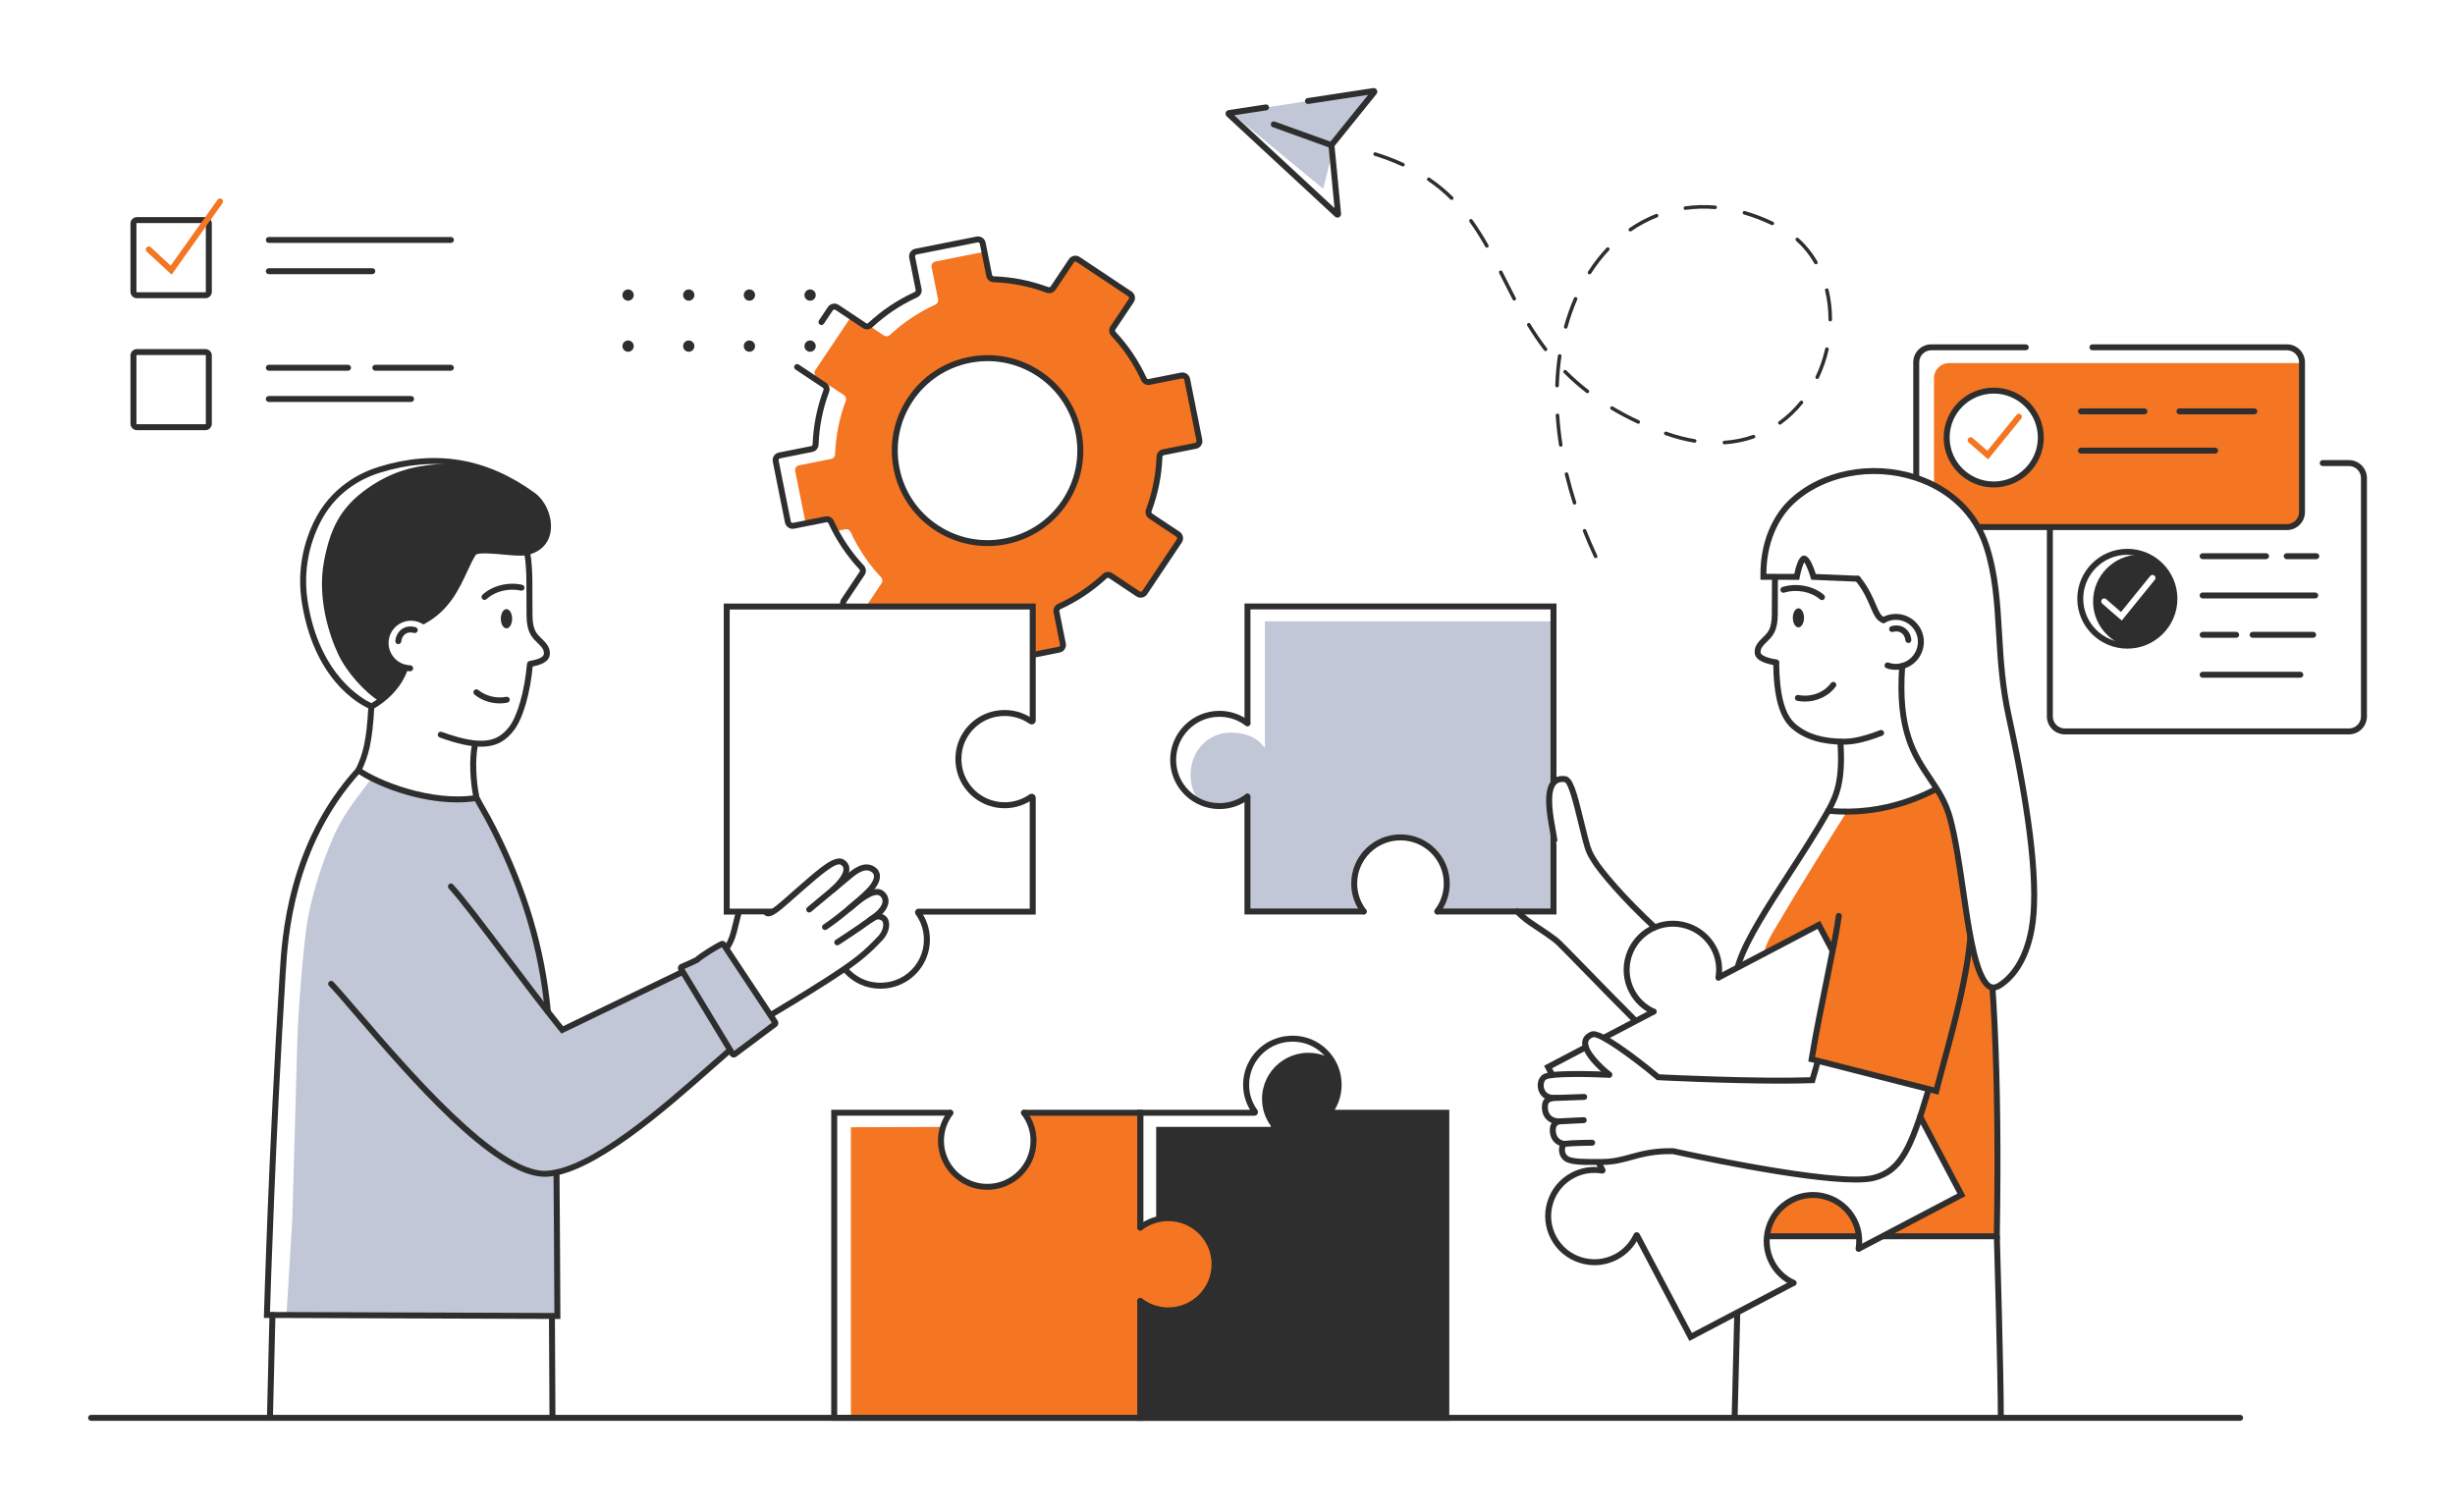
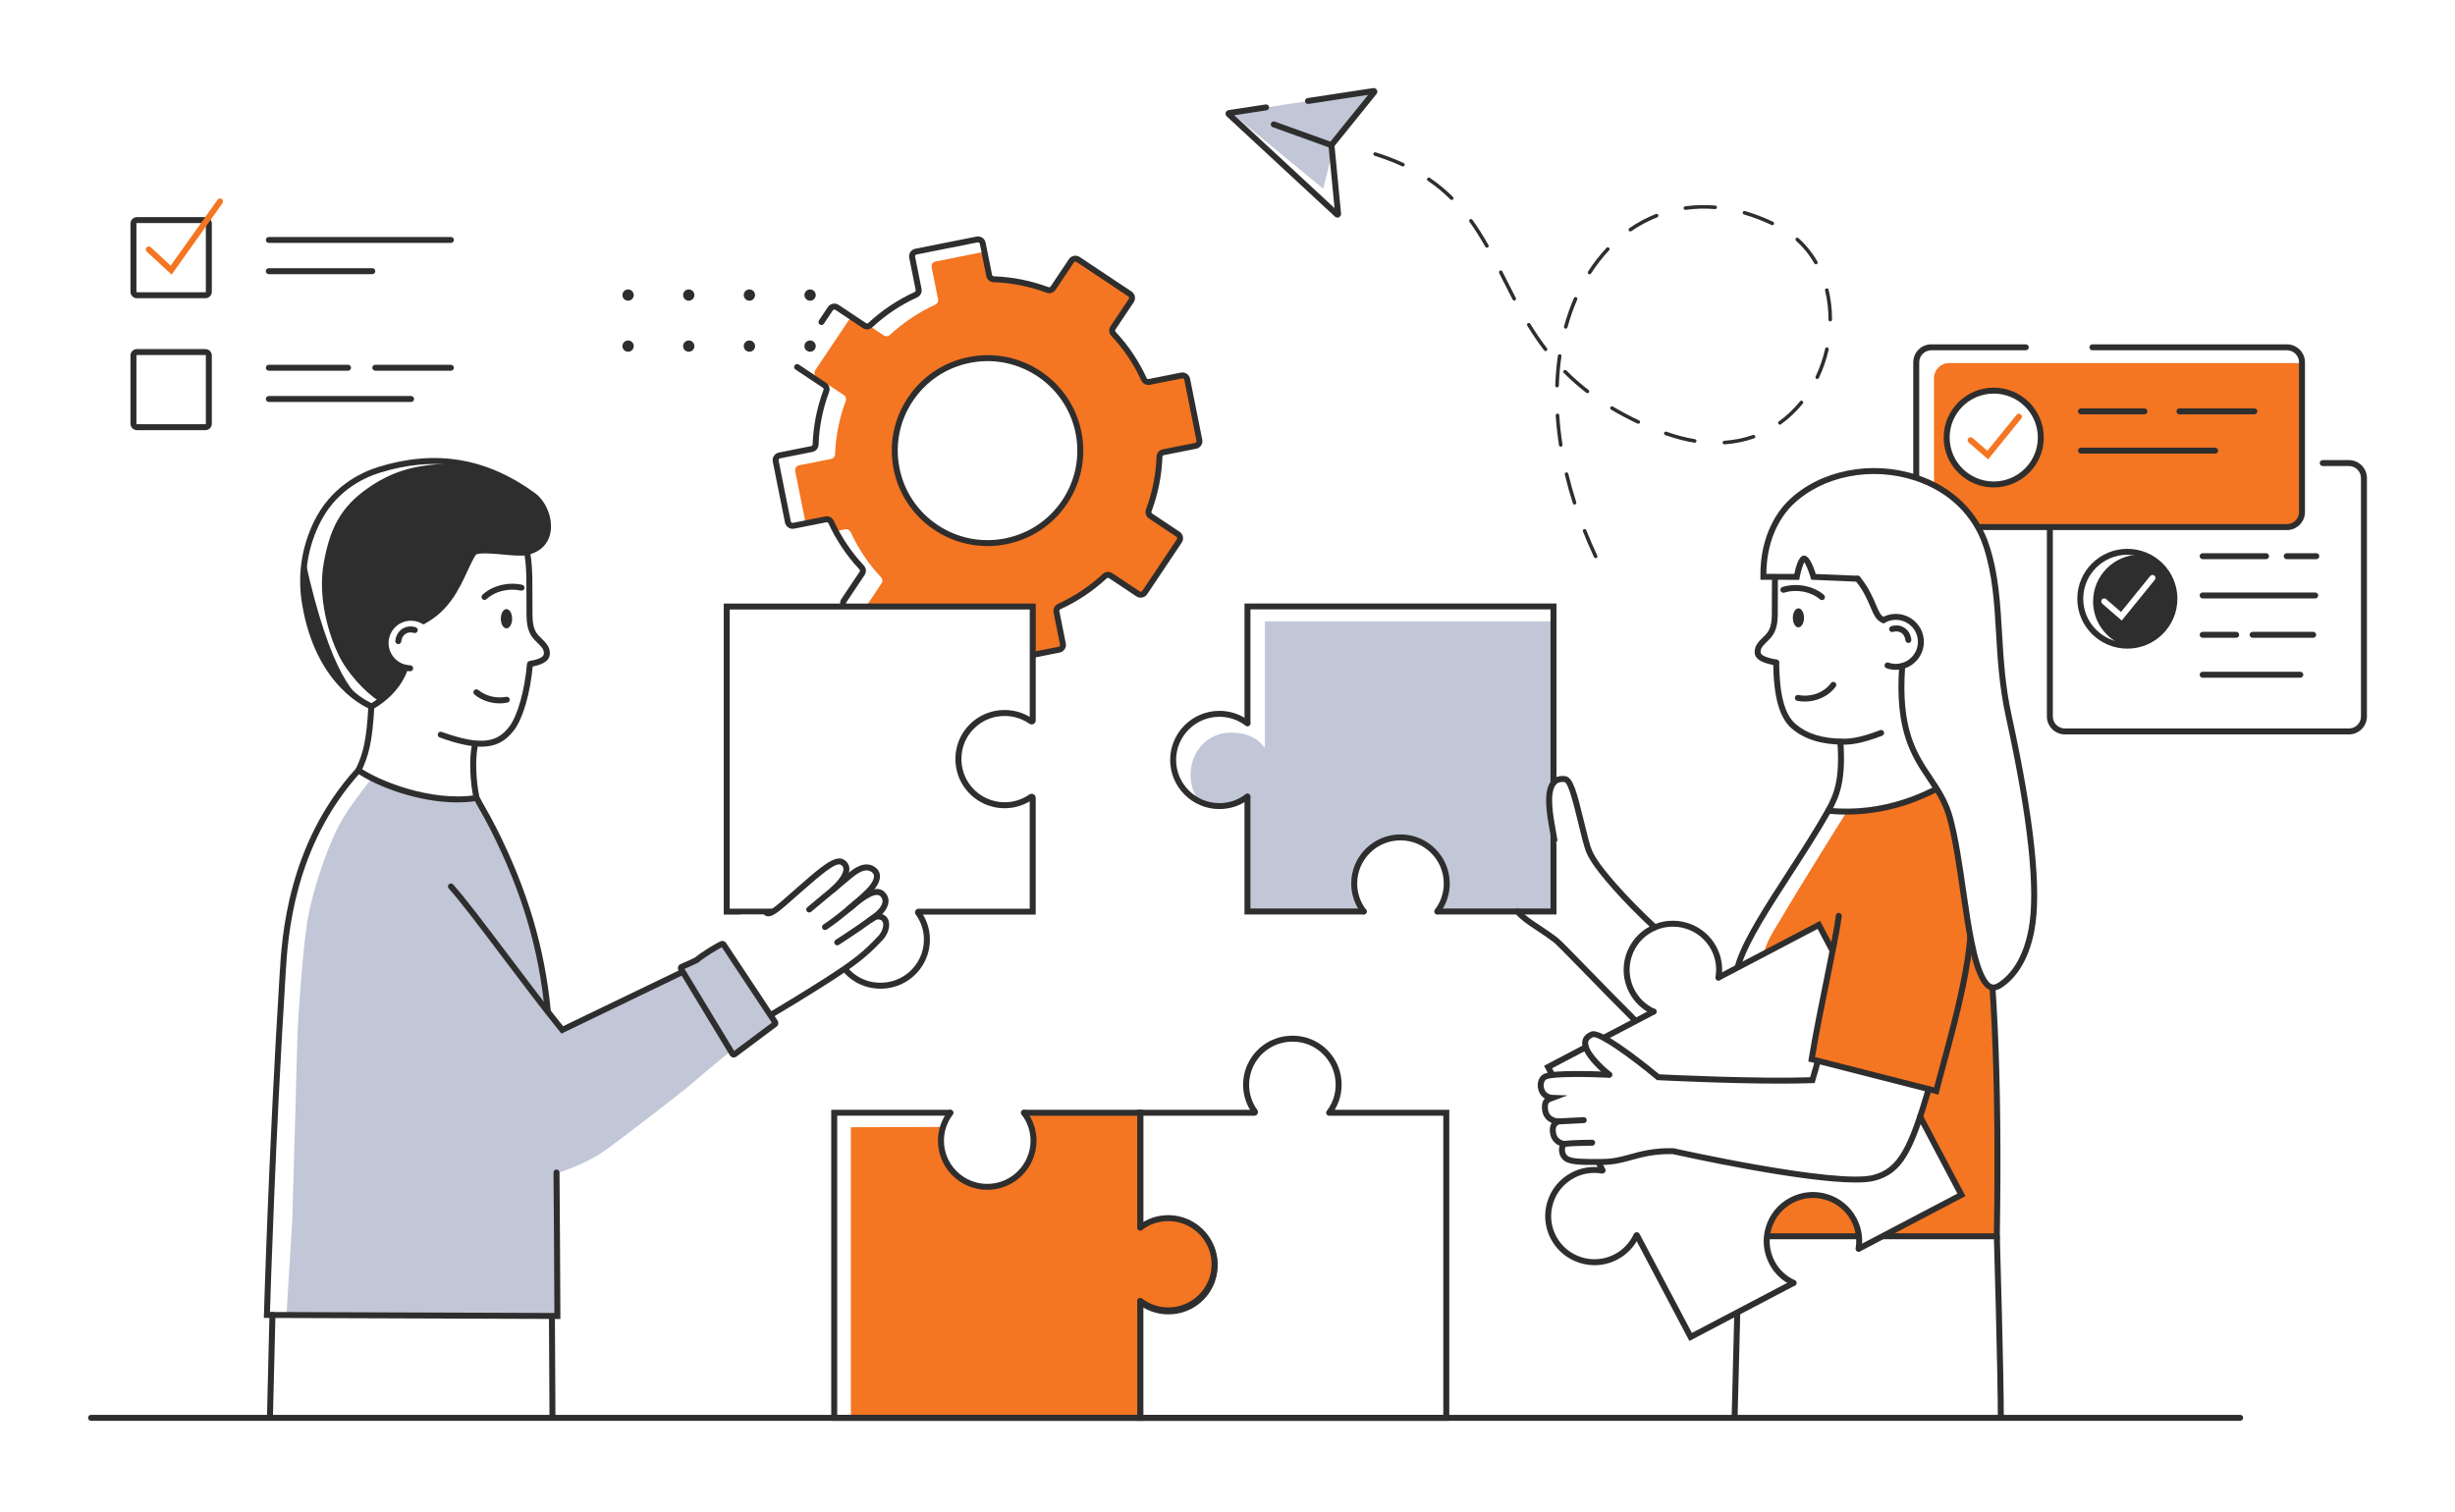
<svg xmlns="http://www.w3.org/2000/svg" width="669" height="412" viewBox="0 0 669 412" fill="none">
  <g filter="url(#filter0_d_3272_17398)">
    <path d="M47.963 71.282H29.317C28.345 71.282 27.554 70.493 27.554 69.524V50.933C27.554 49.964 28.345 49.175 29.317 49.175H47.963C48.934 49.175 49.725 49.964 49.725 50.933V69.524C49.725 70.493 48.934 71.282 47.963 71.282ZM29.317 50.798C29.241 50.798 29.182 50.861 29.182 50.933V69.524C29.182 69.6 29.245 69.659 29.317 69.659H47.963C48.038 69.659 48.097 69.6 48.097 69.524V50.933C48.097 50.857 48.038 50.798 47.963 50.798H29.317Z" fill="#2E2E2E" />
    <path d="M38.764 64.848L31.983 58.574C31.655 58.268 31.634 57.756 31.941 57.429C32.248 57.102 32.762 57.081 33.09 57.387L38.511 62.403L51.298 44.432C51.559 44.067 52.068 43.979 52.434 44.239C52.8 44.499 52.888 45.007 52.627 45.372L38.768 64.853L38.764 64.848Z" fill="#F47522" />
    <path d="M47.963 107.249H29.317C28.345 107.249 27.554 106.461 27.554 105.492V86.9C27.554 85.931 28.345 85.143 29.317 85.143H47.963C48.934 85.143 49.725 85.931 49.725 86.9V105.492C49.725 106.461 48.934 107.249 47.963 107.249ZM29.317 86.766C29.241 86.766 29.182 86.825 29.182 86.9V105.492C29.182 105.568 29.245 105.626 29.317 105.626H47.963C48.038 105.626 48.097 105.563 48.097 105.492V86.9C48.097 86.825 48.038 86.766 47.963 86.766H29.317Z" fill="#2E2E2E" />
    <path d="M114.879 56.209H65.25C64.8 56.209 64.439 55.844 64.439 55.399C64.439 54.955 64.804 54.59 65.25 54.59H114.879C115.329 54.59 115.691 54.955 115.691 55.399C115.691 55.844 115.325 56.209 114.879 56.209Z" fill="#2E2E2E" />
    <path d="M93.453 64.727H65.25C64.8 64.727 64.439 64.362 64.439 63.917C64.439 63.473 64.804 63.108 65.25 63.108H93.453C93.903 63.108 94.264 63.473 94.264 63.917C94.264 64.362 93.898 64.727 93.453 64.727Z" fill="#2E2E2E" />
    <path d="M114.879 91.04H94.269C93.819 91.04 93.457 90.675 93.457 90.23C93.457 89.785 93.823 89.421 94.269 89.421H114.879C115.329 89.421 115.691 89.785 115.691 90.23C115.691 90.675 115.325 91.04 114.879 91.04Z" fill="#2E2E2E" />
    <path d="M86.845 91.04H65.25C64.8 91.04 64.439 90.675 64.439 90.23C64.439 89.785 64.804 89.421 65.25 89.421H86.845C87.295 89.421 87.657 89.785 87.657 90.23C87.657 90.675 87.291 91.04 86.845 91.04Z" fill="#2E2E2E" />
    <path d="M104.031 99.557H65.25C64.8 99.557 64.439 99.192 64.439 98.748C64.439 98.303 64.804 97.939 65.25 97.939H104.031C104.481 97.939 104.843 98.303 104.843 98.748C104.843 99.192 104.477 99.557 104.031 99.557Z" fill="#2E2E2E" />
    <path d="M354.871 29.493L366.48 15.1C366.576 14.974 366.475 14.793 366.316 14.814L326.937 20.812C326.782 20.833 326.723 21.03 326.849 21.126L356.351 48.458C356.486 48.563 356.679 48.437 356.633 48.274L354.837 29.648C354.824 29.594 354.837 29.539 354.871 29.493Z" fill="#C1C7D6" />
    <path d="M354.69 32.333C354.724 33.209 352.578 41.442 352.578 41.442L327.413 20.682L356.633 48.274L354.69 32.333Z" fill="white" />
    <path d="M356.461 49.31C356.242 49.31 356.027 49.238 355.847 49.096L355.796 49.054L326.311 21.734C326.021 21.487 325.903 21.093 326.004 20.724C326.109 20.338 326.437 20.057 326.832 20.006L336.898 18.471C337.339 18.404 337.756 18.706 337.823 19.151C337.89 19.596 337.588 20.006 337.142 20.074L328.351 21.412L355.662 46.714L354.025 29.758C353.979 29.489 354.051 29.204 354.223 28.99L364.818 15.854L348.545 18.333C348.103 18.4 347.687 18.098 347.619 17.654C347.552 17.209 347.855 16.798 348.301 16.731L366.194 14.009C366.614 13.955 367.001 14.148 367.203 14.5C367.405 14.848 367.372 15.28 367.123 15.599L355.67 29.799L357.441 48.161C357.504 48.546 357.336 48.932 357.003 49.15C356.839 49.259 356.65 49.314 356.461 49.314V49.31ZM327.089 21.609H327.06C327.06 21.609 327.076 21.609 327.089 21.609Z" fill="#2E2E2E" />
    <path d="M354.816 30.374C354.723 30.374 354.631 30.357 354.538 30.324L338.828 24.662C338.407 24.511 338.189 24.045 338.34 23.622C338.491 23.202 338.958 22.984 339.383 23.135L355.093 28.797C355.514 28.948 355.733 29.414 355.581 29.837C355.463 30.169 355.148 30.374 354.816 30.374Z" fill="#2E2E2E" />
    <path d="M426.821 142.135C426.636 142.135 426.46 142.03 426.38 141.854C425.294 139.53 424.281 137.177 423.36 134.858C423.259 134.607 423.385 134.326 423.633 134.225C423.881 134.124 424.167 134.25 424.268 134.498C425.181 136.8 426.19 139.136 427.267 141.439C427.381 141.682 427.276 141.971 427.032 142.084C426.964 142.114 426.893 142.131 426.825 142.131L426.821 142.135ZM421.076 127.527C420.87 127.527 420.676 127.397 420.609 127.187C419.772 124.575 419.036 121.937 418.413 119.341C418.35 119.081 418.514 118.816 418.775 118.753C419.036 118.69 419.301 118.854 419.364 119.114C419.978 121.685 420.71 124.302 421.538 126.89C421.618 127.146 421.479 127.418 421.223 127.502C421.172 127.519 421.122 127.527 421.076 127.527ZM417.315 111.758C417.08 111.758 416.869 111.586 416.832 111.347C416.411 108.629 416.108 105.903 415.936 103.244C415.919 102.976 416.121 102.745 416.39 102.728C416.659 102.716 416.891 102.913 416.907 103.181C417.076 105.811 417.374 108.508 417.791 111.2C417.833 111.464 417.648 111.716 417.383 111.754C417.357 111.754 417.332 111.758 417.307 111.758H417.315ZM461.905 111.104C461.648 111.104 461.434 110.906 461.417 110.651C461.4 110.382 461.602 110.152 461.871 110.135C464.589 109.954 467.217 109.426 469.682 108.558C469.935 108.47 470.216 108.6 470.305 108.856C470.393 109.107 470.263 109.388 470.006 109.476C467.453 110.374 464.74 110.923 461.934 111.108C461.922 111.108 461.913 111.108 461.901 111.108L461.905 111.104ZM453.804 110.672C453.779 110.672 453.749 110.672 453.724 110.663C451.146 110.24 448.475 109.535 445.783 108.579C445.53 108.487 445.396 108.21 445.488 107.958C445.581 107.706 445.858 107.572 446.111 107.665C448.748 108.604 451.36 109.288 453.884 109.703C454.149 109.745 454.33 109.996 454.288 110.261C454.25 110.5 454.039 110.667 453.808 110.667L453.804 110.672ZM477.03 105.748C476.879 105.748 476.732 105.677 476.635 105.547C476.475 105.329 476.526 105.022 476.744 104.867C478.869 103.336 480.812 101.491 482.524 99.377C482.692 99.168 482.999 99.134 483.209 99.306C483.42 99.474 483.453 99.78 483.281 99.99C481.518 102.166 479.512 104.075 477.316 105.656C477.228 105.719 477.131 105.748 477.03 105.748ZM438.443 105.5C438.376 105.5 438.304 105.484 438.237 105.454C435.709 104.272 433.282 102.992 431.027 101.642C430.796 101.504 430.72 101.206 430.859 100.975C430.998 100.745 431.297 100.669 431.528 100.807C433.757 102.137 436.151 103.403 438.649 104.574C438.893 104.687 438.998 104.976 438.885 105.219C438.8 105.396 438.624 105.5 438.443 105.5ZM424.575 97.159C424.47 97.159 424.365 97.125 424.277 97.058C422.11 95.385 420.049 93.569 418.152 91.66C417.963 91.468 417.963 91.161 418.152 90.973C418.346 90.784 418.653 90.784 418.842 90.973C420.714 92.856 422.741 94.642 424.874 96.286C425.088 96.45 425.126 96.756 424.962 96.97C424.865 97.096 424.722 97.159 424.575 97.159ZM416.302 95.586C416.302 95.586 416.289 95.586 416.285 95.586C416.016 95.578 415.805 95.351 415.814 95.083C415.91 92.323 416.15 89.589 416.533 86.955C416.571 86.691 416.819 86.502 417.088 86.544C417.353 86.582 417.538 86.829 417.5 87.097C417.122 89.693 416.882 92.394 416.79 95.12C416.781 95.385 416.562 95.59 416.302 95.59V95.586ZM487.201 93.304C487.129 93.304 487.062 93.288 486.995 93.258C486.751 93.145 486.646 92.852 486.764 92.612C487.899 90.218 488.774 87.676 489.367 85.055C489.426 84.791 489.687 84.627 489.952 84.686C490.217 84.745 490.381 85.005 490.322 85.269C489.712 87.957 488.812 90.57 487.647 93.028C487.563 93.204 487.386 93.304 487.205 93.304H487.201ZM413.172 85.697C413.025 85.697 412.882 85.629 412.785 85.504C411.195 83.432 409.694 81.226 408.188 78.764C408.049 78.533 408.121 78.236 408.352 78.097C408.583 77.959 408.882 78.03 409.021 78.261C410.506 80.693 411.99 82.87 413.559 84.916C413.723 85.13 413.681 85.436 413.467 85.6C413.378 85.667 413.273 85.701 413.172 85.701V85.697ZM418.67 79.578C418.628 79.578 418.586 79.573 418.539 79.561C418.279 79.49 418.127 79.221 418.199 78.961C418.935 76.281 419.847 73.689 420.907 71.248C421.013 71.001 421.303 70.888 421.551 70.997C421.799 71.102 421.913 71.391 421.803 71.638C420.764 74.037 419.868 76.587 419.141 79.221C419.082 79.439 418.884 79.578 418.67 79.578ZM490.755 77.602C490.486 77.602 490.267 77.384 490.267 77.116V77.019C490.267 74.327 489.956 71.693 489.346 69.189C489.283 68.929 489.443 68.665 489.704 68.602C489.969 68.539 490.229 68.698 490.293 68.959C490.923 71.538 491.239 74.251 491.239 77.019V77.112C491.239 77.38 491.02 77.598 490.751 77.598L490.755 77.602ZM404.638 71.924C404.461 71.924 404.293 71.827 404.205 71.664C403.263 69.856 402.346 68.032 401.458 66.27L400.528 64.421C400.407 64.181 400.503 63.888 400.747 63.766C400.987 63.645 401.281 63.741 401.403 63.984L402.333 65.834C403.216 67.595 404.133 69.416 405.071 71.215C405.197 71.454 405.105 71.748 404.865 71.873C404.794 71.911 404.718 71.928 404.638 71.928V71.924ZM425.156 64.769C425.067 64.769 424.975 64.743 424.895 64.693C424.668 64.546 424.6 64.249 424.748 64.022C426.258 61.673 427.949 59.497 429.782 57.555C429.968 57.358 430.275 57.35 430.472 57.534C430.67 57.719 430.678 58.025 430.493 58.222C428.701 60.122 427.044 62.248 425.568 64.546C425.475 64.693 425.315 64.769 425.156 64.769ZM486.848 62.043C486.679 62.043 486.515 61.955 486.423 61.799C485.081 59.459 483.403 57.383 481.439 55.63C481.237 55.45 481.22 55.144 481.401 54.942C481.582 54.741 481.889 54.724 482.09 54.904C484.13 56.729 485.872 58.885 487.268 61.313C487.403 61.548 487.323 61.846 487.087 61.975C487.012 62.017 486.928 62.038 486.843 62.038L486.848 62.043ZM397.18 57.513C397.008 57.513 396.844 57.425 396.756 57.266C395.296 54.682 393.887 52.459 392.448 50.471C392.289 50.253 392.339 49.947 392.558 49.792C392.777 49.633 393.084 49.683 393.239 49.901C394.699 51.923 396.129 54.175 397.605 56.788C397.736 57.022 397.656 57.32 397.42 57.45C397.344 57.492 397.26 57.513 397.18 57.513ZM436.277 53.08C436.121 53.08 435.97 53.009 435.873 52.87C435.722 52.648 435.776 52.346 435.995 52.195C438.275 50.618 440.714 49.318 443.246 48.324C443.495 48.224 443.781 48.349 443.882 48.597C443.983 48.848 443.856 49.129 443.608 49.23C441.148 50.199 438.775 51.465 436.554 52.996C436.47 53.055 436.374 53.084 436.277 53.084V53.08ZM474.961 51.373C474.89 51.373 474.818 51.356 474.751 51.327C472.256 50.14 469.729 49.175 467.238 48.458C466.978 48.383 466.83 48.114 466.906 47.854C466.982 47.594 467.251 47.448 467.512 47.523C470.057 48.253 472.635 49.239 475.176 50.446C475.419 50.564 475.52 50.853 475.407 51.096C475.323 51.273 475.15 51.373 474.965 51.373H474.961ZM451.272 47.204C451.032 47.204 450.822 47.028 450.788 46.785C450.75 46.521 450.935 46.273 451.205 46.236C453.88 45.862 456.656 45.791 459.428 46.022C459.697 46.043 459.894 46.278 459.873 46.546C459.852 46.814 459.617 47.016 459.348 46.99C456.647 46.764 453.947 46.835 451.343 47.2C451.322 47.2 451.297 47.204 451.276 47.204H451.272ZM387.599 44.499C387.473 44.499 387.351 44.453 387.254 44.357C385.336 42.457 383.317 40.792 381.079 39.265C380.856 39.114 380.802 38.812 380.953 38.59C381.104 38.368 381.407 38.313 381.63 38.464C383.918 40.024 385.984 41.727 387.939 43.669C388.129 43.858 388.133 44.168 387.939 44.357C387.843 44.453 387.721 44.499 387.594 44.499H387.599ZM374.307 35.373C374.24 35.373 374.168 35.361 374.101 35.327C371.783 34.253 369.256 33.289 366.593 32.454C366.336 32.374 366.193 32.102 366.273 31.846C366.353 31.59 366.631 31.448 366.883 31.527C369.588 32.37 372.154 33.352 374.509 34.446C374.753 34.56 374.858 34.849 374.745 35.092C374.661 35.268 374.484 35.373 374.303 35.373H374.307Z" fill="#2E2E2E" />
    <path d="M315.509 93.372C315.366 92.663 314.672 92.201 313.961 92.34L305.17 94.089C304.573 94.206 303.976 93.896 303.724 93.342C301.612 88.737 298.79 84.585 295.425 80.987C295.008 80.542 294.945 79.875 295.286 79.368L300.266 71.928C300.67 71.324 300.506 70.51 299.9 70.108L285.784 60.713C285.179 60.311 284.363 60.474 283.959 61.078L278.979 68.518C278.638 69.026 277.999 69.223 277.427 69.009C272.8 67.289 267.874 66.287 262.802 66.107C262.192 66.086 261.674 65.658 261.552 65.062L259.798 56.297C259.655 55.588 258.961 55.127 258.251 55.265L241.607 58.574C240.896 58.717 240.433 59.409 240.572 60.118L242.326 68.883C242.444 69.479 242.132 70.07 241.577 70.326C236.959 72.431 232.795 75.245 229.186 78.6C228.74 79.016 228.071 79.079 227.562 78.739L220.101 73.773C219.495 73.371 218.679 73.534 218.275 74.138L209.211 88.473C208.807 89.077 208.609 89.631 209.215 90.033L216.677 94.999C217.186 95.339 217.383 95.976 217.169 96.546C215.444 101.16 214.439 106.071 214.258 111.129C214.237 111.737 213.808 112.253 213.211 112.374L204.42 114.123C203.709 114.266 203.246 114.958 203.385 115.667L206.704 132.262C206.847 132.971 207.541 133.432 208.252 133.294L217.043 131.545C217.64 131.428 218.237 131.738 218.49 132.292C220.601 136.897 223.423 141.049 226.788 144.647C227.205 145.092 227.268 145.758 226.927 146.266L221.947 153.706C221.543 154.31 221.707 155.124 222.313 155.526L236.429 164.921C237.035 165.323 237.851 165.16 238.254 164.556L243.235 157.116C243.575 156.608 244.215 156.411 244.787 156.625C249.413 158.344 254.339 159.347 259.411 159.527C260.021 159.548 260.539 159.976 260.661 160.571L262.415 169.337C262.558 170.046 263.252 170.507 263.963 170.369L280.606 167.06C281.317 166.917 281.78 166.225 281.641 165.516L279.887 156.751C279.769 156.155 280.081 155.564 280.636 155.308C285.254 153.203 289.418 150.389 293.027 147.033C293.473 146.618 294.142 146.555 294.651 146.895L302.113 151.861C302.718 152.263 303.534 152.1 303.938 151.496L313.36 137.421C313.764 136.817 313.6 136.003 312.994 135.601L305.532 130.635C305.023 130.295 304.826 129.658 305.04 129.087C306.765 124.474 307.77 119.563 307.951 114.505C307.972 113.897 308.401 113.381 308.998 113.259L317.789 111.51C318.5 111.368 318.963 110.676 318.824 109.967L315.505 93.372H315.509ZM266.049 137.534C252.362 140.256 239.049 131.398 236.32 117.747C233.59 104.1 242.473 90.826 256.164 88.104C269.855 85.382 283.164 94.24 285.894 107.891C288.623 121.538 279.74 134.812 266.049 137.534Z" fill="#F47522" />
    <path d="M241.497 70.326C236.879 72.431 232.715 75.245 229.106 78.6C229.03 78.672 228.938 78.718 228.849 78.768L232.866 81.444C233.375 81.784 234.044 81.721 234.49 81.306C238.099 77.95 242.263 75.136 246.881 73.031C247.436 72.779 247.752 72.188 247.63 71.588L245.876 62.823C245.733 62.114 246.196 61.422 246.911 61.279L260.185 58.641L259.718 56.297C259.575 55.588 258.881 55.127 258.171 55.265L241.527 58.574C240.816 58.717 240.353 59.409 240.492 60.118L242.246 68.883C242.364 69.479 242.053 70.07 241.497 70.326Z" fill="white" />
    <path d="M227.621 158.235C227.016 157.833 226.856 157.019 227.256 156.415L232.236 148.975C232.576 148.467 232.513 147.801 232.097 147.356C228.732 143.758 225.91 139.606 223.798 135.001C223.546 134.447 222.953 134.133 222.351 134.254L219.68 134.787C221.611 138.402 223.97 141.719 226.713 144.655C227.129 145.1 227.192 145.767 226.852 146.274L221.872 153.714C221.468 154.318 221.632 155.132 222.238 155.534L236.353 164.929C236.782 165.214 237.312 165.201 237.729 164.967L227.621 158.239V158.235Z" fill="white" />
    <path d="M208.694 118.372C208.551 117.663 209.013 116.971 209.728 116.828L218.519 115.079C219.117 114.962 219.546 114.442 219.567 113.834C219.748 108.776 220.753 103.861 222.477 99.251C222.692 98.681 222.494 98.039 221.985 97.704L214.523 92.738C213.918 92.336 213.758 91.522 214.158 90.918L223.579 76.843C223.697 76.667 223.853 76.541 224.025 76.445L220.017 73.777C219.411 73.375 218.595 73.538 218.191 74.142L215.188 78.626L210.263 85.986L208.769 88.217C208.366 88.821 208.53 89.635 209.135 90.037L216.597 95.003C217.106 95.343 217.304 95.98 217.089 96.55C215.365 101.164 214.359 106.075 214.179 111.133C214.158 111.741 213.729 112.257 213.131 112.379L204.34 114.127C203.629 114.27 203.167 114.962 203.306 115.671L206.624 132.266C206.767 132.975 207.461 133.436 208.172 133.298L211.541 132.627L208.69 118.372H208.694Z" fill="white" />
    <path d="M263.706 171.207C263.29 171.207 262.882 171.086 262.528 170.851C262.057 170.536 261.733 170.054 261.624 169.5L259.87 160.735C259.824 160.513 259.63 160.349 259.391 160.341C254.305 160.16 249.3 159.166 244.509 157.388C244.286 157.304 244.042 157.38 243.916 157.568L238.936 165.008C238.284 165.981 236.959 166.246 235.983 165.596L221.867 156.201C221.396 155.887 221.072 155.408 220.963 154.851C220.854 154.293 220.963 153.727 221.278 153.257L226.258 145.817C226.385 145.628 226.359 145.372 226.2 145.2C222.713 141.472 219.873 137.24 217.754 132.631C217.657 132.417 217.43 132.296 217.207 132.342L208.416 134.091C207.263 134.321 206.14 133.571 205.909 132.426L202.59 115.83C202.481 115.272 202.59 114.706 202.906 114.236C203.221 113.767 203.701 113.444 204.26 113.335L213.051 111.586C213.274 111.54 213.438 111.347 213.446 111.108C213.627 106.041 214.624 101.046 216.408 96.269C216.492 96.047 216.416 95.804 216.227 95.678L208.765 90.712C208.391 90.465 208.29 89.962 208.538 89.588C208.786 89.215 209.291 89.115 209.665 89.362L217.127 94.328C217.947 94.873 218.279 95.905 217.93 96.836C216.206 101.449 215.242 106.272 215.07 111.166C215.036 112.16 214.334 112.987 213.367 113.179L204.576 114.928C204.445 114.954 204.332 115.029 204.256 115.142C204.18 115.255 204.155 115.386 204.18 115.52L207.499 132.115C207.554 132.388 207.819 132.564 208.092 132.509L216.883 130.761C217.85 130.568 218.814 131.067 219.23 131.968C221.274 136.422 224.017 140.507 227.386 144.106C228.063 144.831 228.155 145.909 227.609 146.727L222.629 154.167C222.553 154.28 222.528 154.41 222.553 154.545C222.578 154.675 222.654 154.788 222.767 154.863L236.883 164.258C237.115 164.409 237.426 164.35 237.581 164.119L242.562 156.679C243.108 155.861 244.143 155.53 245.077 155.878C249.704 157.598 254.541 158.558 259.449 158.73C260.442 158.764 261.275 159.464 261.468 160.429L263.222 169.194C263.248 169.324 263.323 169.437 263.437 169.513C263.546 169.588 263.681 169.613 263.815 169.588L280.463 166.279C280.594 166.254 280.707 166.179 280.783 166.065C280.859 165.952 280.884 165.822 280.859 165.688L279.105 156.923C278.911 155.958 279.408 154.997 280.316 154.582C284.783 152.544 288.88 149.81 292.489 146.45C293.217 145.775 294.298 145.683 295.118 146.228L302.58 151.194C302.693 151.269 302.823 151.294 302.958 151.269C303.088 151.244 303.202 151.168 303.278 151.055L312.7 136.98C312.775 136.867 312.801 136.737 312.775 136.603C312.75 136.473 312.674 136.36 312.561 136.284L305.099 131.318C304.279 130.773 303.947 129.741 304.296 128.81C306.02 124.197 306.983 119.374 307.156 114.48C307.19 113.486 307.892 112.659 308.859 112.467L317.65 110.718C317.781 110.692 317.894 110.617 317.97 110.504C318.046 110.391 318.071 110.26 318.046 110.126L314.727 93.531C314.672 93.258 314.407 93.082 314.134 93.136L305.343 94.885C304.376 95.078 303.412 94.584 302.996 93.678C300.952 89.224 298.209 85.139 294.84 81.54C294.163 80.815 294.07 79.737 294.617 78.919L299.597 71.479C299.753 71.248 299.69 70.938 299.459 70.783L285.343 61.388C285.111 61.233 284.8 61.296 284.644 61.527L279.664 68.967C279.117 69.785 278.083 70.116 277.149 69.768C272.522 68.048 267.685 67.088 262.776 66.916C261.78 66.882 260.951 66.182 260.758 65.217L259.004 56.452C258.978 56.322 258.903 56.209 258.789 56.133C258.68 56.058 258.545 56.033 258.41 56.058L241.767 59.367C241.636 59.392 241.523 59.467 241.447 59.581C241.371 59.694 241.346 59.824 241.371 59.958L243.125 68.724C243.319 69.688 242.822 70.648 241.914 71.064C237.447 73.102 233.35 75.836 229.741 79.196C229.013 79.871 227.933 79.963 227.112 79.418L219.651 74.452C219.537 74.377 219.402 74.352 219.272 74.377C219.142 74.402 219.028 74.478 218.952 74.591L216.521 78.223C216.273 78.596 215.768 78.697 215.394 78.449C215.02 78.202 214.919 77.699 215.167 77.325L217.598 73.693C217.913 73.224 218.393 72.901 218.952 72.792C219.512 72.683 220.08 72.792 220.551 73.106L228.012 78.072C228.202 78.198 228.458 78.172 228.631 78.013C232.37 74.536 236.614 71.705 241.237 69.596C241.451 69.495 241.573 69.273 241.527 69.051L239.773 60.285C239.664 59.727 239.773 59.161 240.088 58.691C240.404 58.222 240.883 57.899 241.443 57.79L258.087 54.481C258.646 54.372 259.214 54.481 259.685 54.795C260.156 55.11 260.48 55.588 260.589 56.146L262.343 64.911C262.39 65.133 262.583 65.297 262.823 65.305C267.908 65.486 272.913 66.48 277.704 68.258C277.927 68.342 278.171 68.266 278.297 68.078L283.277 60.638C283.929 59.664 285.254 59.4 286.23 60.05L300.346 69.445C301.322 70.095 301.587 71.416 300.935 72.389L295.955 79.829C295.829 80.018 295.854 80.274 296.014 80.446C299.501 84.174 302.34 88.406 304.455 93.015C304.552 93.229 304.779 93.35 305.002 93.304L313.793 91.555C314.946 91.329 316.069 92.076 316.3 93.22L319.619 109.816C319.728 110.374 319.619 110.94 319.303 111.41C318.988 111.879 318.508 112.202 317.949 112.311L309.158 114.06C308.935 114.106 308.771 114.299 308.763 114.538C308.582 119.605 307.585 124.6 305.801 129.377C305.717 129.599 305.793 129.842 305.982 129.968L313.444 134.934C313.915 135.248 314.239 135.726 314.348 136.284C314.458 136.842 314.348 137.408 314.033 137.878L304.611 151.953C304.296 152.422 303.816 152.745 303.257 152.854C302.697 152.968 302.129 152.854 301.658 152.54L294.197 147.574C294.007 147.448 293.751 147.474 293.578 147.633C289.839 151.11 285.595 153.941 280.972 156.05C280.758 156.151 280.636 156.373 280.682 156.595L282.436 165.361C282.546 165.919 282.436 166.485 282.121 166.954C281.805 167.424 281.326 167.747 280.766 167.856L264.122 171.165C263.984 171.195 263.841 171.207 263.702 171.207H263.706Z" fill="#2E2E2E" />
    <path d="M261.098 138.834C248.917 138.834 237.994 130.261 235.525 117.906C234.162 111.091 235.541 104.158 239.411 98.379C243.281 92.6 249.174 88.67 256.009 87.311C262.844 85.952 269.796 87.328 275.593 91.186C281.389 95.045 285.33 100.92 286.693 107.736C288.056 114.551 286.676 121.483 282.806 127.263C278.937 133.042 273.044 136.972 266.209 138.331C264.492 138.67 262.785 138.834 261.098 138.834ZM261.115 88.427C259.533 88.427 257.931 88.582 256.324 88.9C249.918 90.175 244.391 93.862 240.761 99.281C237.136 104.699 235.84 111.2 237.119 117.591C238.397 123.979 242.095 129.49 247.529 133.109C252.963 136.724 259.487 138.016 265.893 136.741C272.299 135.466 277.826 131.78 281.456 126.361C285.082 120.942 286.377 114.442 285.099 108.05C282.781 96.466 272.539 88.427 261.119 88.427H261.115Z" fill="#2E2E2E" />
    <path d="M594.846 115.902L632.083 116.208C634.35 116.208 636.184 118.04 636.184 120.297V185.265C636.184 187.526 634.346 189.355 632.083 189.355H554.694C552.431 189.355 550.593 187.522 550.593 185.265V119.991C550.593 117.73 552.431 115.902 554.694 115.902L577.188 115.465L594.842 115.902H594.846Z" fill="white" />
    <path d="M632.087 190.164H554.698C551.989 190.164 549.785 187.966 549.785 185.265V120.297C549.785 117.596 551.989 115.398 554.698 115.398L577.18 115.092H577.193C577.638 115.092 578 115.449 578.004 115.893C578.009 116.342 577.651 116.711 577.201 116.715L554.706 117.021C552.881 117.021 551.409 118.493 551.409 120.301V185.27C551.409 187.077 552.885 188.549 554.698 188.549H632.087C633.9 188.549 635.377 187.077 635.377 185.27V120.301C635.377 118.493 633.9 117.021 632.087 117.021H624.95C624.499 117.021 624.138 116.656 624.138 116.212C624.138 115.767 624.504 115.402 624.95 115.402H632.087C634.796 115.402 637 117.6 637 120.301V185.27C637 187.971 634.796 190.168 632.087 190.168V190.164Z" fill="#2E2E2E" />
    <path d="M571.711 165.982C578.797 165.982 584.54 160.255 584.54 153.19C584.54 146.125 578.797 140.398 571.711 140.398C564.626 140.398 558.883 146.125 558.883 153.19C558.883 160.255 564.626 165.982 571.711 165.982Z" fill="#2E2E2E" />
    <path d="M562.378 153.937C562.378 146.874 568.119 141.145 575.207 141.145C575.518 141.145 575.821 141.17 576.124 141.191C574.748 140.688 573.263 140.398 571.711 140.398C564.628 140.398 558.883 146.123 558.883 153.19C558.883 160.257 564.14 165.466 570.794 165.935C565.886 164.14 562.378 159.452 562.378 153.937Z" fill="white" />
    <path d="M571.712 166.791C564.191 166.791 558.071 160.689 558.071 153.19C558.071 145.691 564.191 139.589 571.712 139.589C579.233 139.589 585.353 145.691 585.353 153.19C585.353 160.689 579.233 166.791 571.712 166.791ZM571.712 141.208C565.087 141.208 559.695 146.58 559.695 153.186C559.695 159.791 565.083 165.164 571.712 165.164C578.341 165.164 583.725 159.791 583.725 153.186C583.725 146.58 578.337 141.208 571.712 141.208Z" fill="#2E2E2E" />
    <path d="M623.212 142.399H615.136C614.686 142.399 614.324 142.034 614.324 141.589C614.324 141.145 614.69 140.78 615.136 140.78H623.212C623.662 140.78 624.024 141.145 624.024 141.589C624.024 142.034 623.658 142.399 623.212 142.399Z" fill="#2E2E2E" />
    <path d="M609.521 142.399H592.229C591.779 142.399 591.417 142.034 591.417 141.589C591.417 141.145 591.783 140.78 592.229 140.78H609.521C609.971 140.78 610.333 141.145 610.333 141.589C610.333 142.034 609.967 142.399 609.521 142.399Z" fill="#2E2E2E" />
    <path d="M622.913 153.102H592.229C591.779 153.102 591.417 152.737 591.417 152.292C591.417 151.848 591.783 151.483 592.229 151.483H622.913C623.363 151.483 623.725 151.848 623.725 152.292C623.725 152.737 623.359 153.102 622.913 153.102Z" fill="#2E2E2E" />
    <path d="M622.354 163.83H605.845C605.395 163.83 605.033 163.465 605.033 163.021C605.033 162.576 605.399 162.211 605.845 162.211H622.354C622.804 162.211 623.166 162.576 623.166 163.021C623.166 163.465 622.8 163.83 622.354 163.83Z" fill="#2E2E2E" />
    <path d="M601.374 163.83H592.234C591.784 163.83 591.422 163.465 591.422 163.021C591.422 162.576 591.788 162.211 592.234 162.211H601.374C601.824 162.211 602.186 162.576 602.186 163.021C602.186 163.465 601.82 163.83 601.374 163.83Z" fill="#2E2E2E" />
    <path d="M618.854 174.714H592.229C591.779 174.714 591.417 174.349 591.417 173.904C591.417 173.46 591.783 173.095 592.229 173.095H618.854C619.304 173.095 619.666 173.46 619.666 173.904C619.666 174.349 619.3 174.714 618.854 174.714Z" fill="#2E2E2E" />
    <path d="M570.189 159.125L569.554 158.584C569.116 158.21 565.264 154.914 564.834 154.486C564.515 154.167 564.515 153.656 564.834 153.337C565.15 153.018 565.667 153.018 565.987 153.337C566.244 153.593 568.326 155.388 569.979 156.805L577.941 147C578.223 146.652 578.736 146.597 579.085 146.878C579.434 147.159 579.489 147.671 579.207 148.019L570.193 159.12L570.189 159.125Z" fill="white" />
    <path d="M561.693 85.277L615.204 84.652C617.471 84.652 619.305 86.485 619.305 88.742V129.565C619.305 131.826 617.467 133.655 615.204 133.655H518.289C516.022 133.655 514.188 131.822 514.188 129.565V88.742C514.188 86.481 516.026 84.652 518.289 84.652H544.039L561.693 85.277Z" fill="#F47522" />
    <path d="M519.025 93.049C519.025 90.788 520.863 88.96 523.126 88.96H618.854V88.385C618.854 86.124 617.016 84.296 614.753 84.296H517.839C515.572 84.296 514.381 86.296 514.381 88.553L513.738 129.205C513.738 131.465 515.576 133.294 517.839 133.294H519.025V93.049Z" fill="white" />
    <path d="M615.204 134.468H518.289C515.58 134.468 513.372 132.27 513.372 129.569V88.75C513.372 86.049 515.576 83.851 518.289 83.851H544.039C544.489 83.851 544.851 84.216 544.851 84.66C544.851 85.105 544.485 85.47 544.039 85.47H518.289C516.476 85.47 515 86.942 515 88.75V129.569C515 131.377 516.476 132.849 518.289 132.849H615.204C617.016 132.849 618.493 131.377 618.493 129.569V88.75C618.493 86.942 617.016 85.47 615.204 85.47H562.185C561.735 85.47 561.373 85.105 561.373 84.66C561.373 84.216 561.739 83.851 562.185 83.851H615.204C617.912 83.851 620.116 86.049 620.116 88.75V129.569C620.116 132.27 617.912 134.468 615.204 134.468Z" fill="#2E2E2E" />
    <path d="M544.373 118.299C549.383 113.304 549.383 105.205 544.373 100.209C539.363 95.214 531.24 95.214 526.23 100.209C521.22 105.205 521.22 113.304 526.23 118.299C531.24 123.295 539.363 123.295 544.373 118.299Z" fill="white" />
    <path d="M525.969 110.001C525.969 102.938 531.711 97.209 538.798 97.209C539.11 97.209 539.412 97.234 539.715 97.255C538.34 96.752 536.855 96.463 535.303 96.463C528.22 96.463 522.474 102.187 522.474 109.254C522.474 116.321 527.732 121.53 534.386 122C529.477 120.205 525.969 115.516 525.969 110.001Z" fill="white" />
    <path d="M535.303 122.855C527.782 122.855 521.662 116.753 521.662 109.254C521.662 101.755 527.782 95.653 535.303 95.653C542.824 95.653 548.944 101.755 548.944 109.254C548.944 116.753 542.824 122.855 535.303 122.855ZM535.303 97.272C528.678 97.272 523.286 102.644 523.286 109.254C523.286 115.864 528.674 121.232 535.303 121.232C541.932 121.232 547.32 115.86 547.32 109.254C547.32 102.649 541.932 97.272 535.303 97.272Z" fill="#2E2E2E" />
    <path d="M606.328 102.926H585.907C585.457 102.926 585.095 102.561 585.095 102.116C585.095 101.672 585.461 101.307 585.907 101.307H606.328C606.778 101.307 607.14 101.672 607.14 102.116C607.14 102.561 606.774 102.926 606.328 102.926Z" fill="#2E2E2E" />
    <path d="M576.368 102.926H559.076C558.626 102.926 558.265 102.561 558.265 102.116C558.265 101.672 558.631 101.307 559.076 101.307H576.368C576.818 101.307 577.18 101.672 577.18 102.116C577.18 102.561 576.814 102.926 576.368 102.926Z" fill="#2E2E2E" />
    <path d="M595.637 113.628H559.076C558.626 113.628 558.265 113.263 558.265 112.819C558.265 112.374 558.631 112.009 559.076 112.009H595.637C596.087 112.009 596.448 112.374 596.448 112.819C596.448 113.263 596.082 113.628 595.637 113.628Z" fill="#2E2E2E" />
    <path d="M533.78 115.193L533.145 114.648C532.708 114.274 528.855 110.978 528.426 110.55C528.106 110.231 528.106 109.72 528.426 109.401C528.741 109.082 529.259 109.082 529.578 109.401C529.835 109.657 531.917 111.452 533.57 112.869L541.532 103.064C541.814 102.716 542.327 102.661 542.676 102.942C543.025 103.223 543.08 103.735 542.798 104.083L533.784 115.184L533.78 115.193Z" fill="#F47522" />
-     <path d="M354.189 293.285C356.254 290.593 357.272 287.053 356.561 283.266C355.632 278.296 351.64 274.274 346.664 273.326C338.609 271.791 331.568 277.906 331.568 285.665C331.568 288.403 332.456 290.932 333.949 292.996C334.037 293.117 333.953 293.285 333.802 293.285H302.726V324.308C302.726 324.547 302.991 324.681 303.189 324.543C305.229 323.125 307.698 322.286 310.373 322.286C318.15 322.286 324.283 329.307 322.748 337.339C321.797 342.304 317.759 346.28 312.779 347.207C309.191 347.874 305.83 347.01 303.193 345.177C302.996 345.039 302.731 345.173 302.731 345.412V376.435H386.122V293.285H354.189Z" fill="#2E2E2E" />
    <path d="M303.189 324.09C304.35 323.284 305.666 322.689 307.067 322.307V297.139H338.142C338.294 297.139 338.378 296.972 338.29 296.85C336.796 294.786 335.909 292.258 335.909 289.519C335.909 281.764 342.95 275.649 351.005 277.184C352.422 277.453 353.743 277.998 354.954 278.715C353.15 275.75 350.168 273.544 346.664 272.877C338.609 271.342 331.568 277.457 331.568 285.216C331.568 287.955 332.456 290.483 333.949 292.547C334.037 292.669 333.953 292.836 333.802 292.836H302.726V323.859C302.726 324.098 302.991 324.232 303.189 324.094V324.09Z" fill="white" />
    <path d="M386.935 377.248H301.915V345.416C301.915 345.005 302.142 344.628 302.504 344.439C302.87 344.25 303.311 344.275 303.652 344.514C306.264 346.33 309.453 347.001 312.624 346.414C317.31 345.542 321.053 341.834 321.945 337.187C322.622 333.66 321.718 330.083 319.467 327.369C317.217 324.656 313.903 323.1 310.374 323.1C307.964 323.1 305.642 323.83 303.656 325.209C303.311 325.449 302.874 325.478 302.508 325.285C302.142 325.096 301.919 324.723 301.919 324.308V292.476H332.637C331.405 290.412 330.757 288.08 330.757 285.665C330.757 281.659 332.532 277.902 335.632 275.343C338.727 272.789 342.807 271.766 346.82 272.529C352.133 273.54 356.372 277.797 357.365 283.119C357.979 286.411 357.399 289.678 355.725 292.476H386.939V377.248H386.935ZM303.543 375.625H385.307V294.099H354.189C354.017 294.099 353.844 294.044 353.697 293.931C353.34 293.658 353.272 293.151 353.546 292.794C355.607 290.106 356.393 286.776 355.767 283.417C354.892 278.745 351.174 275.012 346.517 274.123C342.98 273.452 339.392 274.349 336.671 276.593C333.949 278.837 332.389 282.142 332.389 285.66C332.389 288.131 333.159 290.504 334.618 292.518C334.841 292.824 334.87 293.222 334.698 293.553C334.526 293.885 334.189 294.094 333.81 294.094H303.551V323.347C305.621 322.119 307.964 321.473 310.382 321.473C314.399 321.473 318.168 323.243 320.729 326.333C323.291 329.42 324.317 333.488 323.552 337.494C322.538 342.791 318.269 347.014 312.931 348.008C309.65 348.62 306.353 348.037 303.547 346.372V375.625H303.543Z" fill="#2E2E2E" />
    <path d="M310.365 322.01C307.488 322.01 304.872 322.962 302.748 324.576L302.718 324.593V293.285L271.702 293.507C273.939 298.528 274.209 305.997 270.751 308.702C268.03 310.833 265.582 313.55 261.931 313.492C247.924 310.908 246.717 302.914 250.671 293.008L219.326 293.117V376.43H302.718V344.56C304.842 346.179 307.484 347.152 310.365 347.152C317.33 347.152 322.975 341.524 322.975 334.579C322.975 327.634 317.33 322.005 310.365 322.005V322.01Z" fill="#F47522" />
    <path d="M223.869 297.236L248.787 297.156C249.102 295.349 249.788 295 250.583 293.008L220.004 293.524L219.478 375.998H223.869V297.236Z" fill="white" />
    <path d="M303.534 377.244H218.515V292.471H250.877C251.327 292.471 251.689 292.836 251.689 293.281C251.689 293.725 251.323 294.09 250.877 294.09H220.142V375.617H301.906V344.64C301.906 344.191 302.272 343.831 302.718 343.831C303.164 343.831 303.53 344.195 303.53 344.64V377.24L303.534 377.244Z" fill="#2E2E2E" />
    <path d="M302.718 325.402C302.268 325.402 301.907 325.038 301.907 324.593V294.099H271.037C270.587 294.099 270.226 293.734 270.226 293.289C270.226 292.845 270.592 292.48 271.037 292.48H303.534V324.597C303.534 325.046 303.168 325.407 302.723 325.407L302.718 325.402Z" fill="#2E2E2E" />
    <path d="M261.023 314.292C253.62 314.292 247.601 308.287 247.601 300.909C247.601 297.957 248.556 295.151 250.369 292.794C250.642 292.438 251.151 292.371 251.508 292.643C251.866 292.916 251.933 293.423 251.66 293.78C250.07 295.852 249.229 298.318 249.229 300.909C249.229 307.393 254.52 312.674 261.027 312.674C267.534 312.674 272.825 307.398 272.825 300.909C272.825 298.318 271.984 295.852 270.394 293.78C270.121 293.423 270.188 292.916 270.546 292.643C270.903 292.371 271.412 292.438 271.685 292.794C273.494 295.151 274.453 297.961 274.453 300.909C274.453 308.291 268.43 314.292 261.027 314.292H261.023Z" fill="#2E2E2E" />
    <path d="M310.365 347.966C307.404 347.966 304.59 347.014 302.226 345.206C301.869 344.934 301.802 344.426 302.075 344.07C302.348 343.713 302.857 343.646 303.215 343.919C305.293 345.504 307.766 346.343 310.365 346.343C316.868 346.343 322.164 341.067 322.164 334.579C322.164 328.091 316.872 322.815 310.365 322.815C307.766 322.815 305.305 323.645 303.244 325.218C302.887 325.491 302.378 325.424 302.104 325.067C301.831 324.711 301.898 324.203 302.256 323.931C304.603 322.14 307.408 321.196 310.365 321.196C317.768 321.196 323.787 327.202 323.787 334.583C323.787 341.965 317.764 347.97 310.365 347.97V347.966Z" fill="#2E2E2E" />
    <path d="M221.968 238.474C219.903 241.167 218.885 244.706 219.596 248.494C220.525 253.463 224.517 257.485 229.493 258.433C237.548 259.968 244.589 253.853 244.589 246.095C244.589 243.356 243.702 240.827 242.208 238.764C242.12 238.642 242.204 238.474 242.356 238.474H273.431V207.451C273.431 207.212 273.166 207.078 272.968 207.217C270.928 208.634 268.459 209.473 265.784 209.473C258.007 209.473 251.874 202.452 253.409 194.421C254.36 189.455 258.398 185.479 263.378 184.552C266.966 183.886 270.327 184.75 272.964 186.582C273.162 186.721 273.427 186.587 273.427 186.347V155.325H190.035V238.474H221.968Z" fill="white" />
    <path d="M231.953 259.478C231.087 259.478 230.212 259.398 229.341 259.231C224.029 258.22 219.789 253.963 218.797 248.641C218.182 245.349 218.763 242.081 220.437 239.284H189.223V154.511H274.242V186.344C274.242 186.755 274.015 187.132 273.653 187.321C273.288 187.51 272.846 187.484 272.505 187.245C269.893 185.429 266.705 184.758 263.533 185.345C258.848 186.218 255.104 189.925 254.213 194.572C253.535 198.099 254.44 201.677 256.69 204.39C258.94 207.104 262.255 208.66 265.784 208.66C268.194 208.66 270.516 207.93 272.501 206.55C272.842 206.311 273.283 206.286 273.649 206.475C274.015 206.663 274.238 207.037 274.238 207.452V239.284H243.52C244.753 241.347 245.401 243.679 245.401 246.095C245.401 250.1 243.626 253.858 240.526 256.416C238.103 258.417 235.074 259.478 231.949 259.478H231.953ZM221.968 237.661C222.14 237.661 222.313 237.716 222.46 237.829C222.818 238.101 222.885 238.609 222.612 238.965C220.551 241.654 219.764 244.984 220.391 248.343C221.266 253.015 224.984 256.748 229.64 257.637C233.177 258.308 236.765 257.41 239.487 255.167C242.208 252.923 243.769 249.618 243.769 246.099C243.769 243.629 242.999 241.255 241.539 239.242C241.316 238.936 241.287 238.538 241.459 238.206C241.632 237.875 241.968 237.665 242.347 237.665H272.606V208.412C270.537 209.641 268.194 210.287 265.775 210.287C261.758 210.287 257.99 208.517 255.428 205.426C252.867 202.339 251.84 198.271 252.606 194.266C253.619 188.969 257.889 184.746 263.226 183.752C266.507 183.139 269.805 183.722 272.61 185.387V156.135H190.846V237.661H221.964H221.968Z" fill="#2E2E2E" />
    <path d="M66.647 348.587L66.037 376.238C66.037 376.238 141.495 376.015 141.836 375.99C142.177 375.965 142.177 375.357 142.177 375.357L141.836 348.809L66.647 348.587Z" fill="white" />
    <path d="M93.427 201.941L88.952 200.318C88.952 200.318 82.672 208.236 79.152 214.95C75.631 221.665 72.069 232.594 70.697 240.11C69.326 247.621 67.921 268 67.799 273.381C67.677 278.757 65.906 322.765 65.906 322.765L64.342 348.407L143.893 348.675L144.07 309.684C144.07 309.684 151.666 307.264 156.613 303.758C161.559 300.252 177.867 287.632 180.041 285.732C182.211 283.832 192.273 275.507 192.273 275.507L177.425 254.923L145.222 270.709L141.176 264.561C141.176 264.561 139.237 251.434 137.231 243.344C135.224 235.253 130.749 225.721 127.695 218.926C124.646 212.132 121.289 207.703 121.289 207.703C121.289 207.703 118.24 208.311 113.087 207.502C107.935 206.693 98.037 204.696 93.427 201.941Z" fill="#C1C7D6" />
    <path d="M70.07 348.407L71.635 322.765C71.635 322.765 72.905 278.762 73.027 273.381C73.149 268 74.554 247.626 75.925 240.11C77.296 232.599 80.859 221.665 84.38 214.951C86.87 210.203 91.232 204.868 93.288 202.142C93.171 202.075 93.036 202.008 92.922 201.941L89.457 200.184C89.457 200.184 82.167 208.236 78.647 214.951C75.126 221.665 71.564 232.595 70.192 240.11C68.821 247.622 68.228 268.201 68.106 273.582C67.984 278.959 65.397 322.761 65.397 322.761L64.951 348.398H70.07V348.407Z" fill="white" />
    <path d="M134.017 136.381C135.779 141.179 136.536 142.466 136.524 145.306C136.511 148.145 135.506 156.323 136.456 159.095C137.407 161.867 138.286 163.352 139.304 165.042C140.322 166.732 141.361 169.37 139.304 170.113C137.247 170.855 136.187 172.478 136.187 172.478C136.187 172.478 135.493 185.249 128.717 191.347C126.774 193.096 122.61 192.84 121.491 192.509C121.491 195.482 120.435 203.832 121.798 207.276C97.545 208.441 90.268 199.936 90.268 199.936C90.268 199.936 92.523 192.404 92.725 188.549C92.927 184.695 93.726 179.327 93.726 179.327C93.726 179.327 89.743 158.923 94.929 153.446C100.115 147.969 134.013 136.377 134.013 136.377L134.017 136.381Z" fill="white" />
    <path d="M97.082 164.371C96.679 166.653 98.012 168.821 99.123 170.146C100.237 171.471 102.235 172.688 102.235 172.688C102.235 172.688 101.251 174.919 99.728 177.15C98.201 179.381 95.101 181.705 93.015 181.91C89.2 181.004 82.066 174.21 79.021 167.806C76.497 162.496 73.233 152.355 75.088 142.483C76.704 133.889 79.13 127.917 86.912 122.696C94.311 117.73 99.316 115.763 110.302 115.801C124.591 115.851 133.033 122.163 135.905 124.05C138.778 125.938 140.389 128.311 140.823 130.249C141.256 132.187 142.387 135.827 139.54 137.702C136.692 139.576 137.05 140.78 133.794 140.621C130.538 140.457 123.379 139.316 121.163 140.486C118.946 141.657 118.387 148.145 114.98 152.406C111.573 156.663 108.523 158.391 106.895 158.894C102.012 158.386 100.843 158.386 98.912 160.11C96.981 161.834 97.078 164.367 97.078 164.367L97.082 164.371Z" fill="#2E2E2E" />
-     <path d="M84.212 168.414C81.688 163.105 78.424 152.964 80.279 143.091C81.894 134.498 84.51 128.437 92.195 123.077C98.05 118.997 104.507 116.371 115.493 116.409C116.381 116.409 117.247 116.438 118.088 116.489C115.72 116.073 113.129 115.809 110.307 115.801C99.32 115.763 94.315 117.73 86.916 122.696C79.135 127.917 76.712 133.889 75.093 142.483C73.238 152.355 76.502 162.496 79.025 167.806C82.067 174.21 89.204 181.004 93.019 181.91C93.692 181.843 94.471 181.541 95.266 181.109C91.434 178.614 86.584 173.401 84.212 168.414Z" fill="white" />
+     <path d="M84.212 168.414C81.688 163.105 78.424 152.964 80.279 143.091C81.894 134.498 84.51 128.437 92.195 123.077C98.05 118.997 104.507 116.371 115.493 116.409C116.381 116.409 117.247 116.438 118.088 116.489C115.72 116.073 113.129 115.809 110.307 115.801C99.32 115.763 94.315 117.73 86.916 122.696C79.135 127.917 76.712 133.889 75.093 142.483C82.067 174.21 89.204 181.004 93.019 181.91C93.692 181.843 94.471 181.541 95.266 181.109C91.434 178.614 86.584 173.401 84.212 168.414Z" fill="white" />
    <path d="M103.779 172.956C103.779 172.956 103.762 172.956 103.749 172.956C103.56 172.948 103.371 172.935 103.181 172.919C98.946 172.47 95.863 168.674 96.313 164.451C96.763 160.228 100.574 157.162 104.805 157.602C105.865 157.716 106.87 158.034 107.791 158.554C108.183 158.777 108.321 159.271 108.098 159.662C107.875 160.052 107.379 160.186 106.988 159.968C106.26 159.557 105.47 159.305 104.628 159.217C101.284 158.865 98.277 161.289 97.924 164.623C97.57 167.957 100.001 170.956 103.345 171.308C103.497 171.325 103.648 171.333 103.8 171.337C104.25 171.354 104.599 171.728 104.586 172.176C104.569 172.612 104.212 172.961 103.774 172.961L103.779 172.956Z" fill="#2E2E2E" />
    <path d="M100.54 165.558C100.515 165.558 100.49 165.558 100.464 165.558C100.018 165.516 99.69 165.122 99.732 164.673C99.863 163.31 100.536 162.123 101.579 161.423C102.622 160.722 103.93 160.555 105.259 160.953C105.688 161.083 105.932 161.536 105.806 161.964C105.676 162.392 105.221 162.635 104.792 162.509C103.939 162.253 103.118 162.345 102.487 162.769C101.848 163.197 101.436 163.948 101.352 164.824C101.314 165.244 100.956 165.558 100.544 165.558H100.54Z" fill="#2E2E2E" />
    <path d="M131.56 158.634C131.564 160.081 130.879 161.259 130.029 161.264C129.175 161.264 128.481 160.094 128.477 158.647C128.473 157.2 129.158 156.021 130.008 156.017C130.862 156.017 131.556 157.187 131.56 158.634Z" fill="#2E2E2E" />
    <path d="M124.027 153.513C123.813 153.513 123.594 153.429 123.434 153.257C123.127 152.93 123.14 152.418 123.468 152.112C126.109 149.629 130.458 148.535 134.29 149.386C134.728 149.483 135.005 149.919 134.909 150.355C134.812 150.791 134.374 151.068 133.937 150.971C130.61 150.229 126.854 151.164 124.587 153.295C124.431 153.442 124.229 153.517 124.027 153.517V153.513Z" fill="#2E2E2E" />
    <path d="M136.494 171.757C136.107 171.757 135.763 171.48 135.695 171.086C135.62 170.645 135.914 170.226 136.36 170.146C139.767 169.559 140.192 168.708 140.208 168.121C140.246 166.997 139.649 166.363 138.164 164.916L138.131 164.883C136.747 163.532 135.502 161.968 135.481 157.732L135.439 147.637C135.439 147.038 135.422 146.585 135.392 146.161C135.392 146.098 135.3 143.204 134.862 140.759C134.783 140.319 135.077 139.895 135.523 139.82C135.96 139.74 136.389 140.034 136.465 140.478C136.923 143.045 137.016 145.96 137.016 146.081C137.045 146.509 137.062 146.996 137.066 147.633L137.109 157.724C137.13 161.633 138.265 162.744 139.271 163.725L139.304 163.759C140.81 165.231 141.899 166.292 141.836 168.179C141.756 170.562 139.014 171.337 136.637 171.748C136.591 171.757 136.545 171.761 136.499 171.761L136.494 171.757Z" fill="#2E2E2E" />
    <path d="M128.154 181.713C125.664 181.713 123.207 180.87 121.302 179.31C120.953 179.025 120.902 178.513 121.188 178.169C121.474 177.826 121.987 177.775 122.332 178.056C124.372 179.725 127.287 180.438 129.941 179.918C130.383 179.83 130.812 180.115 130.896 180.556C130.984 180.996 130.698 181.424 130.257 181.508C129.559 181.646 128.852 181.713 128.15 181.713H128.154Z" fill="#2E2E2E" />
    <path d="M116.599 208.697C105.781 208.697 94.353 204.226 89.209 200.599C88.843 200.339 88.754 199.835 89.015 199.466C89.276 199.101 89.781 199.013 90.151 199.273C95.143 202.792 109.499 208.584 121.626 206.705C122.071 206.634 122.484 206.94 122.555 207.38C122.622 207.825 122.32 208.236 121.878 208.307C120.158 208.576 118.391 208.697 116.608 208.697H116.599Z" fill="#2E2E2E" />
    <path d="M141.281 266.456C140.864 266.456 140.511 266.142 140.473 265.722C138.854 248.716 134.193 233.043 125.802 216.401C124.578 213.969 123.665 212.371 122.858 210.957C122.227 209.854 121.684 208.902 121.121 207.778L121.074 207.686L121.053 207.585C120.052 203.022 119.838 196.866 120.561 193.263C120.649 192.823 121.079 192.542 121.52 192.626C121.962 192.714 122.248 193.141 122.16 193.582C121.491 196.912 121.697 202.842 122.626 207.137C123.152 208.181 123.674 209.095 124.275 210.148C125.091 211.578 126.012 213.197 127.257 215.663C135.741 232.493 140.456 248.347 142.097 265.559C142.139 266.003 141.811 266.402 141.365 266.444C141.34 266.444 141.314 266.444 141.285 266.444L141.281 266.456Z" fill="#2E2E2E" />
    <path d="M144.709 349.489L63.9 349.208L63.925 348.377C63.938 347.937 65.204 303.695 68.19 255.766L68.237 254.999C68.817 245.42 70.365 219.987 88.994 199.479C90.916 195.449 91.863 192.001 92.384 182.573C92.409 182.124 92.788 181.785 93.242 181.806C93.692 181.831 94.033 182.212 94.008 182.661C93.469 192.391 92.418 196.094 90.407 200.284L90.357 200.393L90.277 200.481C71.955 220.587 70.432 245.659 69.856 255.099L69.81 255.867C67.05 300.151 65.763 341.281 65.574 347.589L143.073 347.857C143.048 342.518 142.9 312.859 142.841 309.591C142.833 309.143 143.191 308.774 143.641 308.765C144.091 308.736 144.461 309.113 144.469 309.562C144.537 313.148 144.705 348.31 144.705 348.667V349.484L144.709 349.489Z" fill="#2E2E2E" />
    <path d="M65.561 377.244C65.561 377.244 65.549 377.244 65.54 377.244C65.09 377.232 64.737 376.863 64.745 376.414L65.431 348.386C65.444 347.937 65.814 347.601 66.264 347.593C66.714 347.606 67.067 347.975 67.059 348.424L66.373 376.452C66.36 376.892 65.999 377.244 65.561 377.244Z" fill="#2E2E2E" />
    <path d="M142.547 376.8C142.101 376.8 141.735 376.439 141.735 375.994L141.592 348.813C141.592 348.365 141.954 348 142.4 348H142.404C142.85 348 143.216 348.36 143.216 348.805L143.359 375.986C143.359 376.435 142.997 376.8 142.551 376.8H142.547Z" fill="#2E2E2E" />
    <path d="M93.297 183.424L92.96 183.299C92.355 183.072 78.112 177.482 74.323 154.658C73.044 146.954 74.091 139.468 77.439 132.409C82.104 122.574 90.5 118.707 95.084 117.281C110.584 112.454 124.523 114.757 137.706 124.327C140.948 126.68 142.808 131.566 141.937 135.446C141.239 138.562 138.908 140.65 135.375 141.325C134 141.59 131.657 141.376 129.175 141.149C126.416 140.898 123.009 140.587 121.718 141.12C120.906 142.357 120.157 143.976 119.367 145.683C117.146 150.481 114.382 156.453 107.774 159.972C107.379 160.182 106.887 160.035 106.672 159.641C106.462 159.246 106.609 158.756 107.005 158.542C113.129 155.279 115.766 149.583 117.886 145.004C118.744 143.15 119.556 141.401 120.49 140.03L120.599 139.87L120.767 139.778C122.357 138.897 125.739 139.208 129.323 139.535C131.581 139.74 133.916 139.954 135.068 139.736C137.966 139.182 139.792 137.576 140.347 135.093C141.075 131.851 139.459 127.611 136.747 125.64C124.01 116.397 110.542 114.17 95.568 118.833C90.277 120.481 83.088 124.298 78.907 133.105C75.702 139.858 74.701 147.021 75.925 154.394C79.236 174.34 91.063 180.648 93.2 181.638C94.554 180.858 99.774 177.54 101.659 171.723C101.797 171.296 102.256 171.065 102.681 171.199C103.11 171.337 103.341 171.795 103.206 172.222C100.83 179.553 93.902 183.114 93.612 183.265L93.293 183.424H93.297Z" fill="#2E2E2E" />
    <path d="M123.144 193.515C120.296 193.515 116.658 192.756 111.825 191.007C111.404 190.856 111.186 190.39 111.337 189.967C111.488 189.543 111.96 189.329 112.38 189.48C123.699 193.574 127.699 192.055 130.774 188.05C133.024 185.119 134.959 178.282 135.594 171.031C135.632 170.587 136.027 170.255 136.473 170.293C136.919 170.331 137.251 170.725 137.213 171.17C136.545 178.819 134.526 185.832 132.065 189.032C129.983 191.741 127.485 193.507 123.144 193.507V193.515Z" fill="#2E2E2E" />
    <path d="M144.999 271.72L144.591 271.217C139.733 265.228 134.244 257.947 128.936 250.905C123.03 243.071 117.453 235.673 114.273 232.15C113.975 231.818 114 231.303 114.332 231.005C114.664 230.703 115.182 230.732 115.48 231.064C118.706 234.637 124.305 242.064 130.236 249.928C135.388 256.76 140.709 263.823 145.449 269.694C156.003 264.577 177.463 254.26 177.685 254.155C178.089 253.963 178.577 254.13 178.771 254.533C178.964 254.936 178.796 255.422 178.392 255.615C178.169 255.724 155.902 266.427 145.58 271.43L144.999 271.711V271.72Z" fill="#2E2E2E" />
-     <path d="M140.435 310.74C126.399 310.74 102.904 283.316 88.796 266.851C85.717 263.256 83.286 260.421 81.65 258.702C81.338 258.379 81.355 257.863 81.679 257.557C82.003 257.247 82.52 257.263 82.828 257.586C84.493 259.339 86.937 262.191 90.033 265.798C103.185 281.148 127.678 309.713 140.843 309.109C153.012 308.539 172.756 291.109 184.55 280.691C186.518 278.95 188.222 277.449 189.711 276.178C190.051 275.884 190.565 275.926 190.859 276.266C191.153 276.606 191.111 277.118 190.771 277.411C189.29 278.673 187.595 280.171 185.631 281.907C173.673 292.463 153.664 310.132 140.923 310.732C140.763 310.741 140.599 310.745 140.435 310.745V310.74Z" fill="#2E2E2E" />
    <path d="M189.732 249.886C189.732 249.886 190.611 248.204 191.107 246.43C191.6 244.656 193.278 241.058 193.858 239.279C195.242 239.309 198.666 239.3 200.285 239.292C201.19 239.745 201.37 239.674 202.885 238.956C204.399 238.239 210.212 232.414 212.424 230.002C214.826 227.389 219.062 224.542 220.189 224.617C224.437 224.907 221.707 229.503 221.707 229.503C221.707 229.503 226.452 226.123 228.012 226.257C229.573 226.391 229.632 226.517 230.28 227.549C230.927 228.58 229.729 231.592 228.824 232.607C227.92 233.622 231.453 233.366 231.453 233.366C231.453 233.366 234.427 235.278 230.801 239.413C231.592 240.529 236.24 240.043 232.622 245.407C232.177 246.069 224.875 251.979 222.103 254.059C219.331 256.139 211.154 261.428 210.754 261.671C210.355 261.914 200.054 267.282 200.054 267.282L189.728 249.89L189.732 249.886Z" fill="white" />
    <path d="M201.867 267.551C201.589 267.551 201.32 267.408 201.169 267.157C200.937 266.771 201.063 266.276 201.45 266.045C204.012 264.523 210.641 260.551 216.841 256.575C224.917 251.396 227.428 249.27 231.331 245.117C232.319 244.069 232.87 242.526 232.622 241.523C232.517 241.1 232.286 240.84 231.899 240.71C231.041 240.42 230.99 240.403 227.516 242.886L226.692 243.478C225.228 244.522 220.786 247.407 220.597 247.529C220.222 247.772 219.718 247.667 219.47 247.29C219.226 246.912 219.331 246.413 219.709 246.166C219.756 246.137 224.315 243.176 225.745 242.152L226.57 241.561C230.166 238.986 230.721 238.592 232.42 239.166C233.329 239.472 233.96 240.164 234.2 241.121C234.587 242.66 233.897 244.753 232.517 246.216C228.29 250.712 225.383 253.011 217.72 257.93C211.499 261.923 204.849 265.903 202.279 267.429C202.149 267.509 202.006 267.543 201.863 267.543L201.867 267.551Z" fill="#2E2E2E" />
    <path d="M216.82 243.482C216.555 243.482 216.29 243.352 216.134 243.113C215.89 242.735 215.999 242.236 216.374 241.993C219.92 239.707 226.994 233.71 228.757 231.667C229.728 230.539 230.25 229.407 230.149 228.635C230.098 228.237 229.888 227.926 229.493 227.654C227.84 226.517 225.808 227.872 224.042 229.344C221.211 231.705 214.948 236.922 213.026 238.52C212.681 238.805 212.168 238.759 211.882 238.415C211.595 238.072 211.642 237.56 211.987 237.275C213.905 235.681 220.168 230.459 223.003 228.102C224.357 226.974 227.524 224.332 230.422 226.32C231.196 226.848 231.663 227.578 231.773 228.43C231.991 230.124 230.755 231.852 229.998 232.728C228.176 234.838 220.9 241.016 217.265 243.36C217.131 243.448 216.975 243.49 216.824 243.49L216.82 243.482Z" fill="#2E2E2E" />
-     <path d="M190.039 249.194C189.879 249.194 189.719 249.148 189.576 249.051C189.206 248.796 189.114 248.292 189.366 247.923C190.683 246.015 191.12 244.186 191.722 241.657C191.957 240.676 192.222 239.565 192.567 238.319C192.689 237.887 193.135 237.635 193.568 237.757C194.001 237.879 194.254 238.323 194.132 238.755C193.791 239.971 193.53 241.066 193.299 242.031C192.681 244.631 192.188 246.682 190.699 248.842C190.54 249.068 190.287 249.194 190.031 249.194H190.039Z" fill="#2E2E2E" />
    <path d="M201.362 239.758C201 239.758 200.676 239.649 200.373 239.418C200.016 239.145 199.949 238.638 200.222 238.281C200.495 237.925 201.004 237.858 201.362 238.13C202.01 238.29 204.676 235.933 206.817 234.037C207.553 233.387 208.348 232.682 209.198 231.948C209.656 231.55 210.115 231.152 210.569 230.757C215.562 226.408 219.507 222.973 221.837 224.24C222.754 224.739 223.326 225.54 223.444 226.496C223.667 228.283 222.363 230.497 219.566 233.081C219.238 233.387 218.721 233.366 218.418 233.039C218.111 232.712 218.132 232.196 218.46 231.894C221.594 229 221.917 227.398 221.829 226.702C221.774 226.257 221.522 225.922 221.059 225.67C219.722 224.94 215.242 228.849 211.637 231.986C211.183 232.38 210.725 232.783 210.262 233.181C209.417 233.911 208.63 234.612 207.898 235.257C204.794 238.004 202.809 239.762 201.362 239.762V239.758Z" fill="#2E2E2E" />
    <path d="M229.148 241.553C228.9 241.553 228.652 241.439 228.496 241.225C228.227 240.865 228.303 240.357 228.664 240.089L230.052 239.061C231.512 237.975 232.425 236.725 232.496 235.719C232.534 235.182 232.336 234.708 231.895 234.268C230.338 232.724 225.678 236.759 223.924 238.277C223.583 238.571 223.07 238.533 222.776 238.197C222.481 237.858 222.519 237.346 222.856 237.053C226.78 233.655 230.729 230.829 233.043 233.119C233.821 233.89 234.191 234.83 234.12 235.836C234.01 237.35 232.912 238.961 231.024 240.366L229.632 241.397C229.484 241.506 229.316 241.557 229.148 241.557V241.553Z" fill="#2E2E2E" />
    <path d="M177.812 253.493C178.775 253.115 180.954 252.121 181.833 251.664C181.858 251.652 181.875 251.639 181.896 251.618C183.46 250.272 187.452 247.839 188.676 247.29C188.87 247.206 189.084 247.277 189.198 247.458L203.221 268.612C203.339 268.805 203.284 269.052 203.095 269.178L192.18 277.34C191.978 277.474 191.7 277.411 191.583 277.197L177.605 254.084C177.479 253.862 177.576 253.581 177.812 253.489V253.493Z" fill="#C1C7D6" />
    <path d="M191.944 278.225C191.848 278.225 191.755 278.212 191.662 278.191C191.33 278.111 191.044 277.898 190.872 277.6L176.903 254.508C176.714 254.176 176.684 253.807 176.802 253.472C176.92 253.136 177.176 252.872 177.509 252.742C178.438 252.377 180.512 251.434 181.404 250.972C183.036 249.584 187.015 247.147 188.344 246.552C188.903 246.304 189.568 246.51 189.892 247.038L203.898 268.168C204.256 268.746 204.104 269.468 203.57 269.841L192.634 278.019C192.428 278.158 192.188 278.229 191.949 278.229L191.944 278.225ZM192.268 276.769L192.277 276.782C192.277 276.782 192.272 276.774 192.268 276.769ZM178.539 254.072L192.058 276.421L202.329 268.742L188.701 248.183C187.301 248.896 183.831 251.027 182.43 252.235C182.358 252.293 182.291 252.34 182.215 252.381C181.433 252.788 179.641 253.61 178.543 254.072H178.539ZM188.516 247.906C188.516 247.906 188.525 247.919 188.529 247.923L188.516 247.906Z" fill="#2E2E2E" />
    <path d="M490.398 210.635C490.398 210.635 492.573 206.386 492.875 203.543C493.178 200.699 493.494 193.657 492.682 192.106C487.946 191.46 483.533 190.411 481.191 188.641C478.848 186.872 477.901 183.906 477.317 180.623C476.732 177.343 475.512 170.473 475.512 170.473C475.512 170.473 472.185 170.192 471.575 168.997C470.97 167.802 470.461 166.854 472.009 165.281C473.556 163.708 475.193 162.446 475.416 160.123C475.639 157.795 476.017 147.075 476.017 147.075L481.607 147.234C481.607 147.234 482.162 143.082 483.386 142.621C484.614 142.16 485.409 146.874 486.183 147.234C486.957 147.595 498.428 147.973 498.428 147.973C498.428 147.973 503.454 157.43 504.241 158.353C505.027 159.275 506.634 158.424 506.634 158.424C506.634 158.424 509.477 156.96 512.039 159.04C514.605 161.121 515.126 162.022 515.416 164.224C515.707 166.422 514.592 168.9 513.368 169.84C512.144 170.779 510.297 172.31 510.297 172.31C510.297 172.31 509.936 181.306 510.659 185.009C511.383 188.713 513.894 196.09 516.081 199.399C518.268 202.708 519.084 205.036 519.084 205.036C519.084 205.036 512.733 208.676 507.391 209.708C502.049 210.739 493.973 210.718 490.394 210.635H490.398Z" fill="white" />
    <path d="M439.247 269.228C439.188 269.149 428.723 259.146 426.771 257.146C424.819 255.145 418.321 247.957 415.978 246.254C413.635 244.551 409.025 242.425 407.822 241.288C406.619 240.152 405.509 236.075 405.509 236.075C405.509 236.075 414.809 218.96 414.914 217.324C415.019 215.688 413.522 209.297 414.131 206.86C414.741 204.423 415.574 201.806 417.795 202.465C420.02 203.123 421.543 208.689 422.439 212.375C423.335 216.062 425.185 222.575 427.709 226.421C430.233 230.267 443.873 244.346 443.873 244.346C443.873 244.346 444.534 265.68 444.534 265.706C444.534 265.731 439.247 269.228 439.247 269.228Z" fill="white" />
    <path d="M331.943 155.278V187.148C329.818 185.53 327.177 184.557 324.296 184.557C317.33 184.557 311.686 190.185 311.686 197.13C311.686 204.075 317.33 209.704 324.296 209.704C327.173 209.704 331.943 207.12 331.943 207.12V238.428L362.976 238.088C362.976 238.088 359.535 229.721 361.806 225.158C364.078 220.595 367.3 218.972 371.266 218.314C375.232 217.655 381.588 219.425 383.977 222.772C386.366 226.119 385.857 234.1 384.486 238.29L415.334 238.424V155.274H331.943V155.278Z" fill="#C1C7D6" />
    <path d="M316.43 201.215C316.43 194.27 321.755 189.049 328.687 189.724C333.579 190.202 335.333 192.127 336.687 193.847V159.364H415.334V154.767H331.943V186.637C329.818 185.018 327.177 184.045 324.296 184.045C317.33 184.045 311.686 189.674 311.686 196.619C311.686 201.362 314.323 205.489 318.209 207.628C317.086 205.749 316.43 203.56 316.43 201.215Z" fill="white" />
    <path d="M416.146 239.241H383.784C383.334 239.241 382.972 238.877 382.972 238.432C382.972 237.987 383.338 237.623 383.784 237.623H414.518V156.096H332.754V187.077C332.754 187.526 332.389 187.886 331.943 187.886C331.497 187.886 331.131 187.522 331.131 187.077V154.477H416.15V239.25L416.146 239.241Z" fill="#2E2E2E" />
    <path d="M363.623 239.242H331.126V207.124C331.126 206.676 331.492 206.315 331.938 206.315C332.384 206.315 332.75 206.68 332.75 207.124V237.623H363.619C364.069 237.623 364.431 237.988 364.431 238.432C364.431 238.877 364.065 239.242 363.619 239.242H363.623Z" fill="#2E2E2E" />
    <path d="M383.649 239.242C383.477 239.242 383.304 239.187 383.157 239.074C382.799 238.801 382.732 238.294 383.005 237.937C384.595 235.866 385.437 233.4 385.437 230.808C385.437 224.324 380.145 219.044 373.638 219.044C367.131 219.044 361.84 224.32 361.84 230.808C361.84 233.4 362.681 235.866 364.271 237.937C364.545 238.294 364.477 238.801 364.12 239.074C363.762 239.347 363.253 239.279 362.98 238.923C361.171 236.566 360.212 233.756 360.212 230.808C360.212 223.426 366.235 217.421 373.638 217.421C381.041 217.421 387.064 223.426 387.064 230.808C387.064 233.76 386.11 236.566 384.297 238.923C384.137 239.133 383.893 239.242 383.649 239.242Z" fill="#2E2E2E" />
    <path d="M324.296 210.517C316.893 210.517 310.874 204.511 310.874 197.13C310.874 189.749 316.897 183.743 324.296 183.743C327.257 183.743 330.071 184.695 332.435 186.503C332.792 186.775 332.86 187.283 332.586 187.639C332.313 187.996 331.804 188.063 331.446 187.79C329.369 186.205 326.895 185.366 324.296 185.366C317.793 185.366 312.498 190.642 312.498 197.13C312.498 203.618 317.789 208.894 324.296 208.894C326.895 208.894 329.356 208.064 331.417 206.491C331.775 206.218 332.283 206.285 332.557 206.642C332.83 206.998 332.763 207.506 332.405 207.779C330.058 209.569 327.253 210.513 324.296 210.513V210.517Z" fill="#2E2E2E" />
    <path d="M420.756 207.581C420.02 204.444 419.12 202.138 416.966 202.372C414.813 202.611 414.262 205.635 414.127 206.852C413.997 208.064 414.926 218.574 416.668 220.977C418.413 223.38 420.752 207.581 420.752 207.581H420.756Z" fill="white" />
    <path d="M464.963 376.166L465.014 374.547L466.587 325.738L535.745 327.088L537.234 376.099L464.963 376.166Z" fill="white" />
    <path d="M490.452 211.218C490.452 211.218 483.15 222.118 481.434 225.011C479.718 227.905 474.587 237.178 472.824 239.208C471.062 241.238 465.434 251.211 465.367 255.044C465.299 258.878 472.959 326.69 472.959 326.69L536.148 326.954C536.148 326.954 536.325 289.909 535.761 284.23C535.198 278.552 534.588 243.67 534.588 243.67C534.588 243.67 529.402 207.267 519.538 205.036C511.706 210.714 498.587 212.43 490.452 211.218Z" fill="#F47522" />
    <path d="M473.426 326.69C473.426 326.69 471.437 258.865 471.773 255.045C472.518 246.644 475.104 244.497 478.659 238.143C479.971 235.798 493.834 213.403 495.054 211.578C492.632 211.645 491.925 211.511 489.944 211.218C489.944 211.218 483.222 222.256 481.506 225.15C479.79 228.044 475.916 233.177 472.316 239.208C470.94 241.515 464.925 251.211 464.858 255.045C464.791 258.878 466.511 326.69 466.511 326.69H473.426Z" fill="white" />
    <path d="M438.195 269.539C437.985 269.539 437.779 269.459 437.619 269.3C432.719 264.414 427.709 259.272 423.68 255.141C419.625 250.981 416.121 247.382 415.478 246.9C413.619 245.486 411.999 244.413 410.569 243.465C408.268 241.943 406.451 240.739 404.891 238.965C404.596 238.629 404.63 238.118 404.966 237.82C405.303 237.522 405.82 237.556 406.115 237.895C407.532 239.506 409.269 240.659 411.469 242.114C412.92 243.075 414.561 244.161 416.462 245.608C417.164 246.141 419.818 248.858 424.845 254.013C428.866 258.14 433.875 263.277 438.767 268.155C439.087 268.474 439.087 268.985 438.767 269.304C438.607 269.463 438.401 269.543 438.191 269.543L438.195 269.539Z" fill="#2E2E2E" />
    <path d="M464.69 377.244C464.69 377.244 464.677 377.244 464.669 377.244C464.219 377.231 463.865 376.858 463.878 376.413L465.131 326.933C465.144 326.484 465.518 326.132 465.964 326.144C466.414 326.157 466.768 326.526 466.755 326.975L465.502 376.455C465.489 376.896 465.127 377.248 464.69 377.248V377.244Z" fill="#2E2E2E" />
    <path d="M537.234 377.244C536.784 377.244 536.422 376.879 536.422 376.434C536.422 364.209 535.349 327.348 535.337 326.979C535.324 326.531 535.677 326.157 536.128 326.145C536.569 326.14 536.952 326.484 536.965 326.933C536.977 327.302 538.05 364.188 538.05 376.439C538.05 376.887 537.684 377.248 537.238 377.248L537.234 377.244Z" fill="#2E2E2E" />
    <path d="M536.952 327.764H465.157L465.136 326.975C465.022 322.844 465.043 319.476 465.068 315.58C465.106 309.47 465.148 302.541 464.694 290.211C464.56 286.596 464.484 281.84 464.404 276.807C464.311 270.906 464.215 264.804 464.013 259.691C463.966 258.513 463.992 255.388 465.207 251.857C467.453 245.352 473.006 236.776 478.886 227.696C482.541 222.055 486.318 216.217 489.502 210.576C491.761 206.499 493.431 202.557 492.703 192.273C492.669 191.825 493.01 191.439 493.456 191.405C493.906 191.38 494.293 191.711 494.327 192.156C495.088 202.867 493.237 207.191 490.924 211.364C487.715 217.056 483.921 222.91 480.253 228.576C474.427 237.572 468.926 246.065 466.747 252.386C465.619 255.653 465.594 258.538 465.636 259.629C465.838 264.762 465.935 270.873 466.027 276.782C466.107 281.806 466.183 286.554 466.313 290.152C466.768 302.52 466.726 309.465 466.688 315.593C466.667 319.225 466.646 322.395 466.734 326.145H535.345C536.043 282.855 534.538 250.746 530.731 228.01C530.626 227.385 530.521 226.639 530.399 225.775C529.68 220.658 528.346 211.134 523.324 202.742L523.286 202.666C522.529 201.039 521.944 199.831 521.377 198.661C521.061 198.011 520.762 197.39 520.451 196.736C518.1 191.8 516.952 187.832 515.837 183.999L515.652 183.365C515.526 182.934 515.774 182.485 516.207 182.359C516.64 182.233 517.09 182.481 517.217 182.913L517.402 183.546C518.495 187.32 519.627 191.221 521.923 196.04C522.235 196.69 522.533 197.31 522.845 197.956C523.408 199.122 523.993 200.326 524.746 201.945C529.915 210.609 531.278 220.327 532.01 225.548C532.128 226.404 532.233 227.138 532.334 227.742C536.178 250.721 537.688 283.178 536.956 326.971L536.944 327.768L536.952 327.764Z" fill="#2E2E2E" />
    <path d="M485.687 284.129L488.013 278.958L517.2 287.376C517.2 287.376 515.635 294.421 513.978 297.894C512.321 301.367 510.184 308.769 505.406 310.191C500.627 311.608 490.575 311.084 485.38 310.535C480.185 309.985 448.366 303.849 448.366 303.849L441.867 304.139C441.867 304.139 426.851 308.92 420.285 305.997C418.439 305.175 418.296 304.315 417.69 302.507C417.072 300.654 413.316 298.884 415.578 295.864C412.706 294.115 413.076 289.963 413.824 289.095C411.843 286.814 412.071 286.306 412.348 285.341C413.53 281.236 422.313 283.161 430.17 282.699C426.397 279.638 422.405 275.406 424.744 272.579C428.109 268.511 443.739 283.752 443.739 283.752L485.687 284.125V284.129Z" fill="white" />
    <path d="M494.486 192.966H494.419C488.371 192.945 483.756 191.519 480.311 188.604C476.926 185.744 475.302 180.015 475.201 170.574C475.197 170.125 475.559 169.76 476.004 169.752H476.013C476.459 169.752 476.82 170.108 476.825 170.553C476.921 179.486 478.36 184.825 481.359 187.362C484.543 190.055 488.694 191.317 494.423 191.338C495.382 191.351 498.297 191.351 504.316 189.015C504.737 188.851 505.208 189.061 505.368 189.476C505.532 189.896 505.326 190.365 504.905 190.525C499.319 192.697 496.287 192.961 494.482 192.961L494.486 192.966Z" fill="#2E2E2E" />
    <path d="M480.555 158.39C480.551 159.821 481.228 160.986 482.07 160.991C482.911 160.991 483.601 159.837 483.605 158.403C483.609 156.969 482.932 155.807 482.091 155.803C481.249 155.799 480.56 156.956 480.555 158.39Z" fill="#2E2E2E" />
    <path d="M488.488 153.563C488.299 153.563 488.105 153.496 487.954 153.362C485.531 151.248 481.527 150.493 478.221 151.529C477.792 151.663 477.333 151.424 477.203 150.996C477.068 150.569 477.308 150.116 477.737 149.982C481.561 148.786 486.204 149.675 489.031 152.141C489.367 152.435 489.405 152.951 489.106 153.286C488.947 153.471 488.719 153.563 488.492 153.563H488.488Z" fill="#2E2E2E" />
    <path d="M476.017 171.379C475.97 171.379 475.924 171.379 475.878 171.366C473.253 170.914 470.233 170.1 470.157 167.831C470.094 165.965 471.171 164.912 472.664 163.457L472.698 163.423C473.691 162.454 474.814 161.36 474.83 157.497L474.868 147.335C474.868 146.886 475.234 146.526 475.68 146.526C476.13 146.526 476.492 146.891 476.492 147.339L476.454 157.501C476.433 161.695 475.201 163.243 473.829 164.581L473.796 164.614C472.332 166.044 471.739 166.665 471.777 167.776C471.798 168.347 472.572 169.152 476.151 169.769C476.593 169.844 476.891 170.263 476.816 170.708C476.748 171.102 476.404 171.379 476.017 171.379Z" fill="#2E2E2E" />
    <path d="M483.845 181.218C483.151 181.218 482.457 181.151 481.767 181.017C481.325 180.929 481.039 180.505 481.128 180.065C481.216 179.625 481.645 179.339 482.082 179.427C485.468 180.094 489.027 178.79 490.936 176.181C491.201 175.821 491.71 175.741 492.072 176.005C492.434 176.269 492.514 176.777 492.249 177.138C490.364 179.708 487.155 181.218 483.845 181.218Z" fill="#2E2E2E" />
    <path d="M495.138 212.027C493.511 212.027 491.845 211.947 490.133 211.78C489.687 211.733 489.359 211.339 489.405 210.89C489.452 210.446 489.851 210.115 490.297 210.165C505.73 211.691 517.81 205.547 523.64 201.748C524.018 201.504 524.519 201.609 524.767 201.982C525.015 202.356 524.906 202.859 524.531 203.106C519.168 206.604 508.666 212.027 495.143 212.027H495.138Z" fill="#2E2E2E" />
    <path d="M487.639 242.077L460.294 256.433C460.294 256.433 461.232 247.315 455.02 243.968C444.067 238.063 437.059 246.015 435.604 250.901C432.824 260.228 442.422 265.819 442.422 265.819L413.854 280.821L428.735 308.669C425.879 308.799 422.397 309.39 420.626 310.317C414.464 313.551 412.1 321.158 415.343 327.303C418.586 333.447 426.216 335.804 432.378 332.57C434.14 331.643 436.597 329.311 438.326 327.156L452.711 354.391L453.068 354.203L453.443 354.903L480.11 340.362C480.11 340.362 480.013 340.283 479.853 340.14L480.749 339.671L478.73 339.054C475.878 336.101 470.107 328.552 476.328 320.731C477.7 319.007 481.649 314.238 489.754 316.268C498.857 318.55 499.008 330.058 499.008 330.058L526.504 315.647L487.651 242.073L487.639 242.077Z" fill="white" />
    <path d="M442.569 266.536C442.456 266.536 442.338 266.511 442.229 266.461C439.524 265.215 437.371 263.173 435.991 260.564C432.542 254.034 435.07 245.923 441.619 242.484C448.168 239.049 456.303 241.565 459.752 248.095C461.131 250.708 461.594 253.636 461.093 256.563C461.018 257.003 460.597 257.301 460.155 257.226C459.714 257.15 459.415 256.731 459.491 256.29C459.928 253.715 459.52 251.144 458.313 248.85C455.285 243.113 448.134 240.899 442.38 243.918C436.622 246.938 434.405 254.068 437.434 259.805C438.645 262.099 440.538 263.89 442.914 264.984C443.322 265.173 443.499 265.655 443.31 266.062C443.171 266.36 442.876 266.532 442.569 266.532V266.536Z" fill="#2E2E2E" />
    <path d="M498.579 331.119C498.289 331.119 498.003 330.959 497.86 330.687C497.649 330.288 497.805 329.798 498.2 329.592L525.398 315.316L514.537 294.749C514.327 294.35 514.483 293.86 514.878 293.654C515.273 293.444 515.77 293.6 515.976 293.994L527.597 315.999L498.962 331.035C498.84 331.098 498.709 331.127 498.583 331.127L498.579 331.119Z" fill="#2E2E2E" />
    <path d="M460.294 257.246C460.004 257.246 459.718 257.087 459.575 256.814C459.365 256.416 459.52 255.925 459.916 255.72L487.983 240.986L495.773 255.741C495.984 256.139 495.832 256.63 495.432 256.835C495.037 257.045 494.541 256.89 494.335 256.496L487.302 243.18L460.677 257.158C460.555 257.221 460.425 257.251 460.298 257.251L460.294 257.246Z" fill="#2E2E2E" />
    <path d="M429.219 273.565C428.929 273.565 428.643 273.406 428.5 273.133C428.29 272.735 428.445 272.244 428.841 272.038L442.267 264.988C442.662 264.779 443.154 264.934 443.365 265.328C443.575 265.727 443.424 266.217 443.024 266.423L429.598 273.473C429.476 273.536 429.346 273.565 429.219 273.565Z" fill="#2E2E2E" />
    <path d="M414.926 283.664C414.636 283.664 414.35 283.505 414.207 283.232L412.756 280.481L423.785 274.693C424.18 274.484 424.676 274.639 424.882 275.033C425.093 275.431 424.941 275.922 424.542 276.128L414.956 281.16L415.65 282.477C415.86 282.876 415.709 283.366 415.309 283.572C415.187 283.635 415.057 283.664 414.931 283.664H414.926Z" fill="#2E2E2E" />
    <path d="M428.706 309.759C428.416 309.759 428.13 309.6 427.987 309.327L426.918 307.302C426.708 306.903 426.86 306.412 427.259 306.207C427.655 305.997 428.151 306.148 428.357 306.547L429.425 308.572C429.636 308.971 429.484 309.461 429.085 309.667C428.963 309.73 428.832 309.759 428.706 309.759Z" fill="#2E2E2E" />
    <path d="M452.366 355.486L437.358 327.067C437.148 326.669 437.299 326.178 437.699 325.973C438.099 325.763 438.587 325.918 438.797 326.312L453.047 353.296L480.362 338.953C480.758 338.743 481.254 338.899 481.46 339.293C481.67 339.691 481.515 340.182 481.119 340.387L452.366 355.486Z" fill="#2E2E2E" />
    <path d="M480.741 340.484C480.627 340.484 480.51 340.459 480.4 340.408C477.696 339.163 475.538 337.125 474.162 334.512C472.493 331.35 472.156 327.726 473.22 324.312C474.284 320.898 476.615 318.101 479.786 316.432C482.958 314.767 486.592 314.431 490.015 315.492C493.439 316.553 496.245 318.877 497.919 322.039C499.299 324.652 499.761 327.579 499.265 330.507C499.189 330.947 498.769 331.245 498.327 331.169C497.885 331.094 497.587 330.674 497.662 330.234C498.1 327.663 497.692 325.088 496.48 322.794C495.012 320.013 492.548 317.971 489.536 317.04C486.524 316.109 483.332 316.402 480.543 317.866C474.789 320.89 472.568 328.015 475.601 333.753C476.812 336.047 478.709 337.838 481.086 338.932C481.494 339.121 481.67 339.603 481.481 340.01C481.342 340.308 481.048 340.48 480.741 340.48V340.484Z" fill="#2E2E2E" />
    <path d="M426.515 334.835C425.177 334.835 423.835 334.633 422.523 334.227C419.099 333.166 416.294 330.842 414.62 327.68C412.95 324.518 412.613 320.894 413.678 317.48C414.737 314.066 417.072 311.269 420.243 309.6C422.864 308.224 425.8 307.763 428.736 308.258C429.177 308.333 429.476 308.753 429.4 309.193C429.324 309.633 428.904 309.931 428.462 309.856C425.884 309.419 423.301 309.826 421 311.034C418.212 312.498 416.163 314.955 415.23 317.958C414.296 320.961 414.59 324.144 416.058 326.925C417.526 329.706 419.991 331.748 423.003 332.679C426.014 333.61 429.207 333.317 431.995 331.853C434.296 330.645 436.092 328.754 437.19 326.384C437.379 325.977 437.859 325.801 438.271 325.99C438.679 326.178 438.856 326.661 438.666 327.068C437.417 329.764 435.373 331.916 432.753 333.291C430.797 334.319 428.664 334.839 426.515 334.839V334.835Z" fill="#2E2E2E" />
    <path d="M528.792 236.788C530.798 249.878 522.226 276.807 519.639 287.376L485.687 278.707C487.777 265.681 492.299 246.132 493.081 239.628L528.792 236.793V236.788Z" fill="#F47522" />
    <path d="M442.931 243.57C442.734 243.57 442.532 243.499 442.376 243.352C433.43 235.044 427.621 227.968 425.896 225.242C424.525 223.07 424.13 222.365 423.259 219.069C422.826 217.425 422.405 215.697 422.002 214.028C420.984 209.83 419.448 203.488 418.367 203.165C417.358 203.027 416.609 203.22 416.083 203.769C414.031 205.904 415.297 212.761 415.978 216.443C416.159 217.412 416.311 218.251 416.386 218.851C416.441 219.295 416.121 219.698 415.675 219.752C415.23 219.807 414.826 219.488 414.771 219.044C414.704 218.494 414.552 217.676 414.38 216.733C413.543 212.212 412.281 205.376 414.91 202.641C415.81 201.706 417.051 201.341 418.599 201.555C420.634 201.84 421.707 205.896 423.583 213.642C423.987 215.303 424.403 217.022 424.832 218.649C425.674 221.841 426.014 222.378 427.272 224.37C428.95 227.025 434.654 233.953 443.482 242.157C443.811 242.463 443.832 242.974 443.525 243.302C443.365 243.473 443.146 243.562 442.927 243.562L442.931 243.57Z" fill="#2E2E2E" />
-     <path d="M414.91 290.102C414.472 290.102 414.115 289.758 414.098 289.322C414.081 288.873 414.434 288.5 414.88 288.483L423.675 288.164C424.117 288.135 424.5 288.496 424.517 288.944C424.533 289.393 424.18 289.766 423.734 289.783L414.939 290.102C414.939 290.102 414.918 290.102 414.91 290.102Z" fill="#2E2E2E" />
    <path d="M416.68 296.456C416.251 296.456 415.89 296.12 415.869 295.684C415.848 295.235 416.192 294.858 416.643 294.833L423.541 294.493C423.991 294.463 424.369 294.816 424.395 295.264C424.416 295.713 424.071 296.091 423.621 296.116L416.722 296.456C416.722 296.456 416.697 296.456 416.68 296.456Z" fill="#2E2E2E" />
    <path d="M418.22 302.583C417.812 302.583 417.459 302.277 417.412 301.862C417.362 301.417 417.682 301.014 418.127 300.964C420.803 300.662 425.673 300.645 425.879 300.641C426.33 300.641 426.691 301.002 426.691 301.451C426.691 301.899 426.33 302.264 425.879 302.264C425.829 302.264 420.891 302.285 418.304 302.575C418.275 302.575 418.241 302.579 418.212 302.579L418.22 302.583Z" fill="#2E2E2E" />
    <path d="M497.641 312.296C482.675 312.296 450.237 305.099 447.835 304.562C442.792 304.474 439.68 305.33 436.668 306.156C434.149 306.848 431.772 307.502 428.567 307.502C428.092 307.502 427.612 307.502 427.124 307.507C423.351 307.532 419.784 307.553 418.241 306.353C417.404 305.707 416.891 304.697 416.832 303.581C416.806 303.116 416.865 302.667 417 302.268C415.667 301.723 414.472 300.507 414.333 298.381C414.266 297.357 414.489 296.611 414.851 296.07C413.458 295.487 412.323 294.233 412.192 292.224C412.1 290.76 412.461 289.926 412.97 289.41C412.003 288.818 411.242 287.795 411.061 286.298C410.872 284.704 411.561 283.253 412.777 282.683C415.456 281.433 429.013 282.058 430.548 282.133C430.998 282.154 431.343 282.536 431.322 282.985C431.301 283.433 430.927 283.786 430.468 283.756C424.819 283.479 415.204 283.341 413.467 284.155C412.895 284.423 412.571 285.224 412.676 286.109C412.928 288.231 414.754 288.403 415.116 288.416L419.158 288.554L415.376 289.984C415.259 290.03 415.137 290.072 415.019 290.11C414.123 290.42 413.715 290.563 413.816 292.123C413.976 294.631 416.251 294.824 416.705 294.837L420.785 294.958L416.97 296.405C416.184 296.703 415.89 297.248 415.957 298.28C416.096 300.415 417.669 300.872 418.342 300.968L419.991 301.207L418.788 302.356C418.56 302.57 418.434 303.023 418.459 303.501C418.493 304.143 418.779 304.718 419.242 305.074C420.344 305.926 424.1 305.9 427.12 305.888C427.608 305.888 428.096 305.884 428.571 305.884C431.558 305.884 433.833 305.259 436.243 304.596C439.234 303.774 442.632 302.839 447.953 302.944L448.117 302.965C448.559 303.065 492.459 312.867 502.457 310.241C509.275 308.454 512.009 302.801 516.77 286.713C516.897 286.281 517.351 286.038 517.78 286.164C518.209 286.289 518.457 286.742 518.331 287.17C513.376 303.912 510.449 309.822 502.873 311.81C501.586 312.145 499.794 312.296 497.649 312.296H497.641Z" fill="#2E2E2E" />
    <path d="M477.144 285.35C462.212 285.35 444.021 284.423 443.802 284.411L443.528 284.398L443.318 284.222C436.168 278.225 427.532 272.169 426.09 272.71C424.903 273.213 424.819 273.867 424.79 274.081C424.5 276.249 428.466 280.246 431.028 282.255C431.381 282.532 431.444 283.044 431.166 283.396C430.889 283.748 430.376 283.811 430.022 283.534C429.269 282.943 422.67 277.663 423.175 273.871C423.284 273.058 423.764 271.934 425.454 271.221C426.102 270.948 427.616 270.302 436.332 276.69C439.924 279.324 443.293 282.096 444.155 282.809C446.961 282.947 470.801 284.096 485.254 283.614C485.367 283.216 485.485 282.821 485.607 282.423C485.927 281.358 486.255 280.255 486.541 279.043C486.642 278.606 487.079 278.334 487.521 278.439C487.958 278.539 488.232 278.976 488.127 279.412C487.832 280.67 487.496 281.794 487.168 282.884C486.995 283.463 486.823 284.038 486.663 284.621L486.503 285.191L485.91 285.212C483.26 285.313 480.278 285.35 477.148 285.35H477.144Z" fill="#2E2E2E" />
    <path d="M520.236 288.361L484.766 279.302L484.883 278.573C485.939 271.996 487.626 263.709 489.111 256.395C490.604 249.06 491.891 242.723 492.274 239.527C492.328 239.082 492.732 238.768 493.178 238.818C493.624 238.873 493.944 239.275 493.889 239.72C493.498 242.978 492.202 249.345 490.705 256.718C489.275 263.747 487.664 271.678 486.608 278.099L519.046 286.382C519.504 284.562 520.106 282.347 520.792 279.835C524.299 266.926 529.599 247.416 527.988 236.906C527.921 236.461 528.224 236.05 528.67 235.979C529.116 235.912 529.528 236.214 529.595 236.658C531.261 247.504 525.906 267.215 522.36 280.254C521.578 283.131 520.905 285.618 520.43 287.556L520.236 288.353V288.361Z" fill="#2E2E2E" />
    <path d="M499.202 118.573C489.334 120.666 486.528 121.827 483.231 124.415C479.933 127.003 475.912 130.853 474.486 134.808C473.06 138.763 472.349 147.13 472.349 147.13L481.653 146.987C481.653 146.987 482.213 142.466 483.382 142.617C484.552 142.768 485.776 147.079 485.776 147.079L498.739 147.994C498.739 147.994 502.756 158.541 505.755 158.642C508.754 158.743 509.974 157.627 512.619 159.099C515.265 160.571 516.687 165.256 514.807 167.831C512.926 170.406 510.483 171.929 510.483 171.929C510.483 171.929 509.465 184.758 511.45 190.13C513.431 195.503 518.996 203.475 521.044 207.196C523.093 210.916 524.973 221.363 525.381 223.896C525.789 226.429 527.879 240.881 528.893 245.595C529.907 250.309 531.686 257.41 533.516 258.169C535.345 258.928 536.906 259.167 539.026 256.919C541.146 254.671 544.145 250.108 544.704 246.661C545.263 243.213 545.823 241.032 546.18 236.671C546.538 232.309 545.419 222.273 544.809 218.67C544.199 215.072 543.488 207.669 542.828 204.725C542.168 201.781 540.897 189.971 540.031 187.081C539.165 184.192 538.05 179.679 537.49 175.976C536.931 172.272 536.931 161.93 536.83 158.839C536.729 155.748 535.354 146.467 534.693 143.678C534.033 140.889 530.575 132.069 527.728 129.381C524.88 126.692 519.593 120.812 512.678 120.053C505.763 119.294 499.206 118.569 499.206 118.569L499.202 118.573Z" fill="white" />
    <path d="M512.039 165.248C511.622 165.248 511.269 164.933 511.231 164.514C511.151 163.65 510.743 162.912 510.112 162.488C509.49 162.069 508.682 161.98 507.841 162.232C507.412 162.362 506.957 162.119 506.827 161.687C506.697 161.259 506.941 160.806 507.374 160.676C508.69 160.282 509.986 160.445 511.021 161.142C512.055 161.838 512.724 163.012 512.85 164.363C512.892 164.807 512.564 165.206 512.118 165.248C512.093 165.248 512.068 165.248 512.043 165.248H512.039Z" fill="#2E2E2E" />
    <path d="M505.262 159.821C505.17 159.821 505.077 159.804 504.989 159.775C503.281 159.166 502.574 157.493 501.679 155.379C500.846 153.408 499.807 150.959 497.611 148.254C497.329 147.906 497.384 147.394 497.733 147.113C498.082 146.832 498.595 146.887 498.877 147.235C501.22 150.116 502.351 152.796 503.18 154.75C504.051 156.805 504.547 157.896 505.54 158.248C505.965 158.399 506.183 158.865 506.032 159.284C505.914 159.615 505.599 159.821 505.266 159.821H505.262Z" fill="#2E2E2E" />
    <path d="M535.181 259.977C534.975 259.977 534.773 259.956 534.571 259.909C533.229 259.612 532.346 258.349 531.795 257.427C529.011 252.738 527.614 243.079 526.138 232.85C525.141 225.938 524.106 218.796 522.617 213.256C521.44 208.877 519.37 205.795 517.179 202.536C512.994 196.308 508.249 189.254 509.549 171.471C509.582 171.027 509.969 170.687 510.419 170.721C510.869 170.754 511.206 171.14 511.172 171.589C509.919 188.809 514.297 195.327 518.533 201.63C520.8 205.006 522.945 208.194 524.195 212.832C525.709 218.465 526.752 225.657 527.757 232.615C529.15 242.236 530.584 252.184 533.204 256.596C533.823 257.636 534.386 258.202 534.933 258.32C535.408 258.429 536.01 258.223 536.771 257.708C539.543 255.816 543.186 251.786 544.784 243.318C546.782 232.737 544.7 213.226 538.588 185.324C536.792 177.121 536.355 169.718 535.934 162.563C535.455 154.41 535 146.706 532.506 139.065C529.709 130.496 523.139 124.088 514.003 121.026C502.125 117.042 488.669 119.68 480.513 127.586C478.351 129.683 473.409 135.646 473.342 146.408C475.361 146.408 479.365 146.417 480.951 146.421C482.019 141.342 483.269 141.409 483.693 141.43C484.741 141.484 485.788 143.175 486.806 146.446L498.289 146.928C498.739 146.945 499.088 147.327 499.067 147.771C499.05 148.22 498.676 148.564 498.221 148.547L485.578 148.014L485.414 147.457C484.884 145.657 484.139 143.875 483.672 143.229C483.29 143.9 482.751 145.645 482.419 147.381L482.293 148.04H481.62C481.62 148.04 474.326 148.031 472.534 148.023H471.735L471.723 147.226C471.533 135.332 477.014 128.71 479.382 126.42C487.963 118.103 502.087 115.314 514.525 119.487C524.157 122.717 531.097 129.494 534.058 138.561C536.62 146.404 537.078 154.209 537.562 162.471C537.978 169.567 538.411 176.903 540.178 184.98C546.336 213.096 548.426 232.825 546.386 243.62C544.683 252.629 540.721 256.982 537.696 259.045C536.788 259.662 535.968 259.968 535.198 259.968L535.181 259.977Z" fill="#2E2E2E" />
    <path d="M508.607 172.566C507.749 172.566 506.903 172.424 506.083 172.134C505.658 171.987 505.435 171.522 505.587 171.098C505.738 170.675 506.201 170.452 506.625 170.603C507.471 170.901 508.354 171.006 509.254 170.91C512.556 170.561 514.954 167.601 514.605 164.312C514.436 162.719 513.654 161.284 512.405 160.278C511.156 159.271 509.587 158.806 507.988 158.978C507.16 159.066 506.377 159.313 505.662 159.72C505.271 159.942 504.775 159.804 504.552 159.414C504.329 159.024 504.468 158.529 504.859 158.307C505.772 157.791 506.764 157.476 507.816 157.363C512.009 156.923 515.778 159.963 516.224 164.141C516.666 168.322 513.616 172.08 509.427 172.524C509.153 172.554 508.88 172.566 508.607 172.566Z" fill="#2E2E2E" />
    <path d="M163.153 71.961C162.303 71.961 161.614 71.269 161.614 70.422C161.614 69.575 162.303 68.883 163.153 68.883C164.003 68.883 164.697 69.575 164.697 70.422C164.697 71.269 164.007 71.961 163.153 71.961Z" fill="#2E2E2E" />
    <path d="M179.687 71.961C178.838 71.961 178.148 71.269 178.148 70.422C178.148 69.575 178.838 68.883 179.687 68.883C180.537 68.883 181.227 69.575 181.227 70.422C181.227 71.269 180.537 71.961 179.687 71.961Z" fill="#2E2E2E" />
    <path d="M196.222 71.961C195.372 71.961 194.678 71.269 194.678 70.422C194.678 69.575 195.368 68.883 196.222 68.883C197.076 68.883 197.761 69.575 197.761 70.422C197.761 71.269 197.071 71.961 196.222 71.961Z" fill="#2E2E2E" />
    <path d="M163.153 85.873C162.303 85.873 161.614 85.181 161.614 84.334C161.614 83.486 162.303 82.794 163.153 82.794C164.003 82.794 164.697 83.486 164.697 84.334C164.697 85.181 164.007 85.873 163.153 85.873Z" fill="#2E2E2E" />
    <path d="M179.687 85.873C178.838 85.873 178.148 85.181 178.148 84.334C178.148 83.486 178.838 82.794 179.687 82.794C180.537 82.794 181.227 83.486 181.227 84.334C181.227 85.181 180.537 85.873 179.687 85.873Z" fill="#2E2E2E" />
    <path d="M196.222 85.873C195.372 85.873 194.678 85.181 194.678 84.334C194.678 83.486 195.368 82.794 196.222 82.794C197.076 82.794 197.761 83.486 197.761 84.334C197.761 85.181 197.071 85.873 196.222 85.873Z" fill="#2E2E2E" />
    <path d="M212.756 71.961C211.907 71.961 211.213 71.269 211.213 70.422C211.213 69.575 211.902 68.883 212.756 68.883C213.61 68.883 214.296 69.575 214.296 70.422C214.296 71.269 213.606 71.961 212.756 71.961Z" fill="#2E2E2E" />
    <path d="M212.756 85.873C211.907 85.873 211.213 85.181 211.213 84.334C211.213 83.486 211.902 82.794 212.756 82.794C213.61 82.794 214.296 83.486 214.296 84.334C214.296 85.181 213.606 85.873 212.756 85.873Z" fill="#2E2E2E" />
    <path d="M602.459 377.244H16.812C16.362 377.244 16 376.879 16 376.435C16 375.99 16.366 375.625 16.812 375.625H602.455C602.905 375.625 603.266 375.99 603.266 376.435C603.266 376.879 602.901 377.244 602.455 377.244H602.459Z" fill="#2E2E2E" />
  </g>
  <defs>
    <filter id="filter0_d_3272_17398" x="0" y="0" width="669" height="411.248" filterUnits="userSpaceOnUse" color-interpolation-filters="sRGB">
      <feFlood flood-opacity="0" result="BackgroundImageFix" />
      <feColorMatrix in="SourceAlpha" type="matrix" values="0 0 0 0 0 0 0 0 0 0 0 0 0 0 0 0 0 0 127 0" result="hardAlpha" />
      <feOffset dx="8" dy="10" />
      <feGaussianBlur stdDeviation="12" />
      <feComposite in2="hardAlpha" operator="out" />
      <feColorMatrix type="matrix" values="0 0 0 0 0 0 0 0 0 0 0 0 0 0 0 0 0 0 0.15 0" />
      <feBlend mode="normal" in2="BackgroundImageFix" result="effect1_dropShadow_3272_17398" />
      <feBlend mode="normal" in="SourceGraphic" in2="effect1_dropShadow_3272_17398" result="shape" />
    </filter>
  </defs>
</svg>